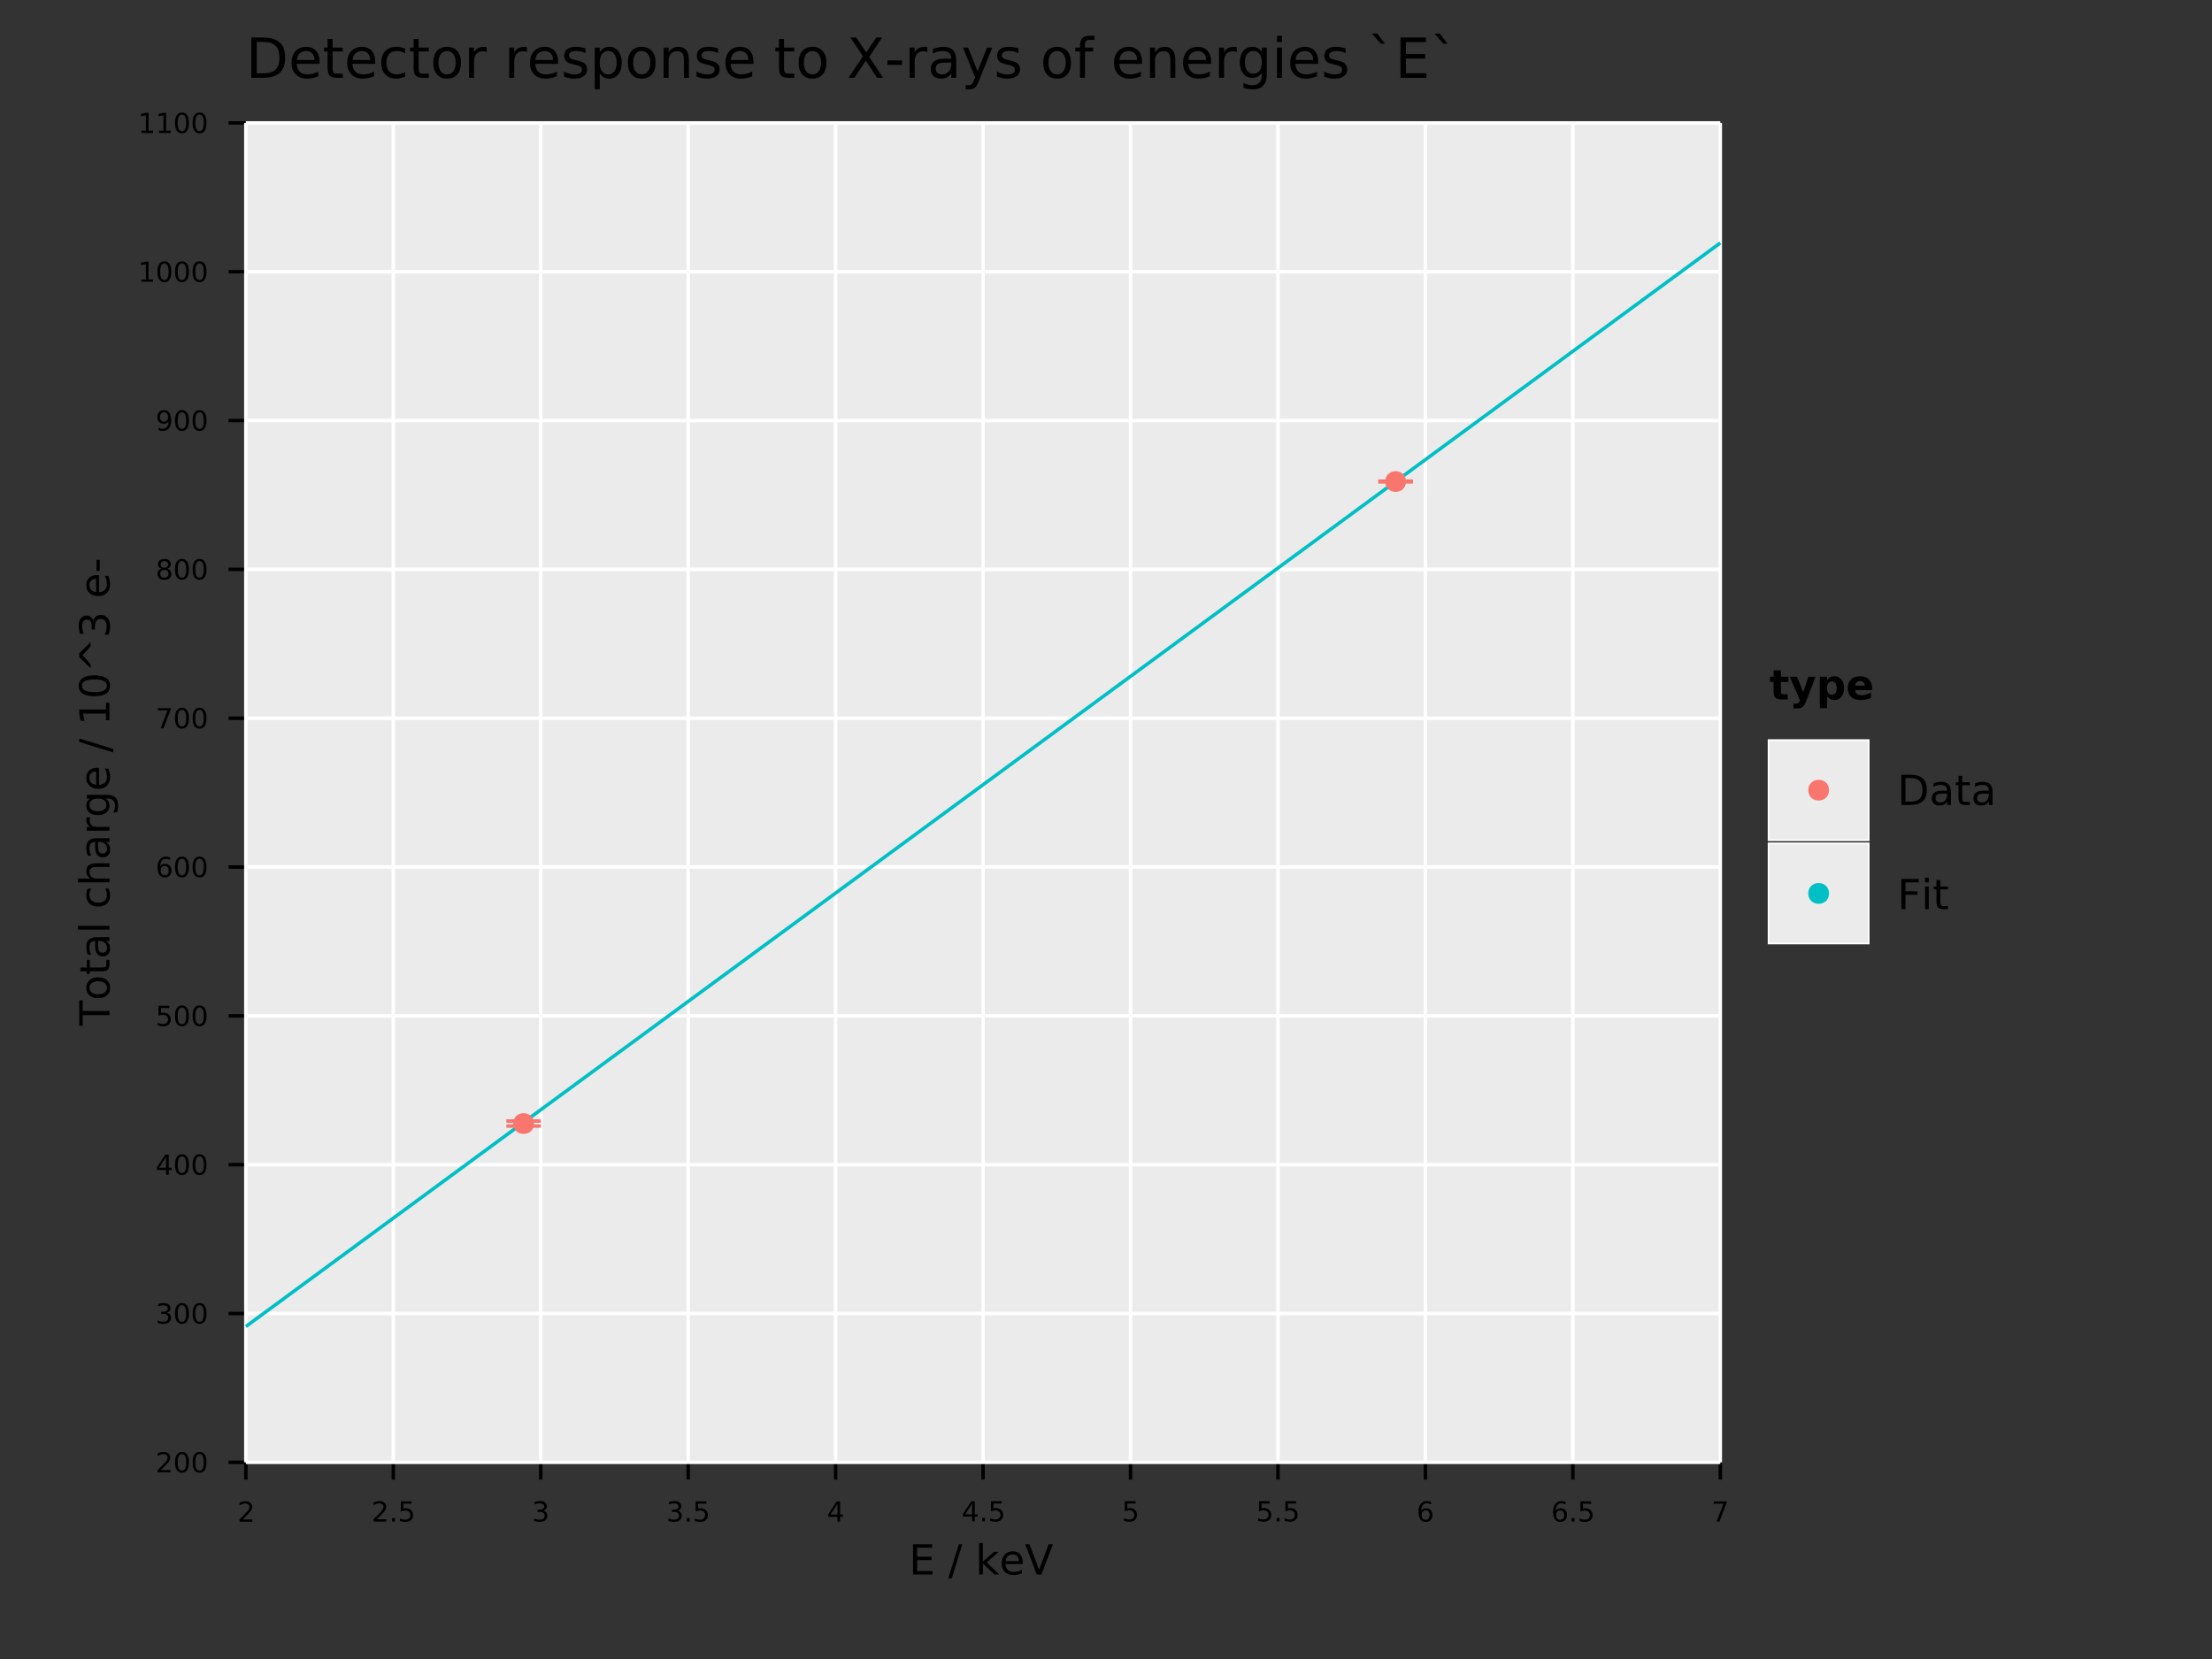
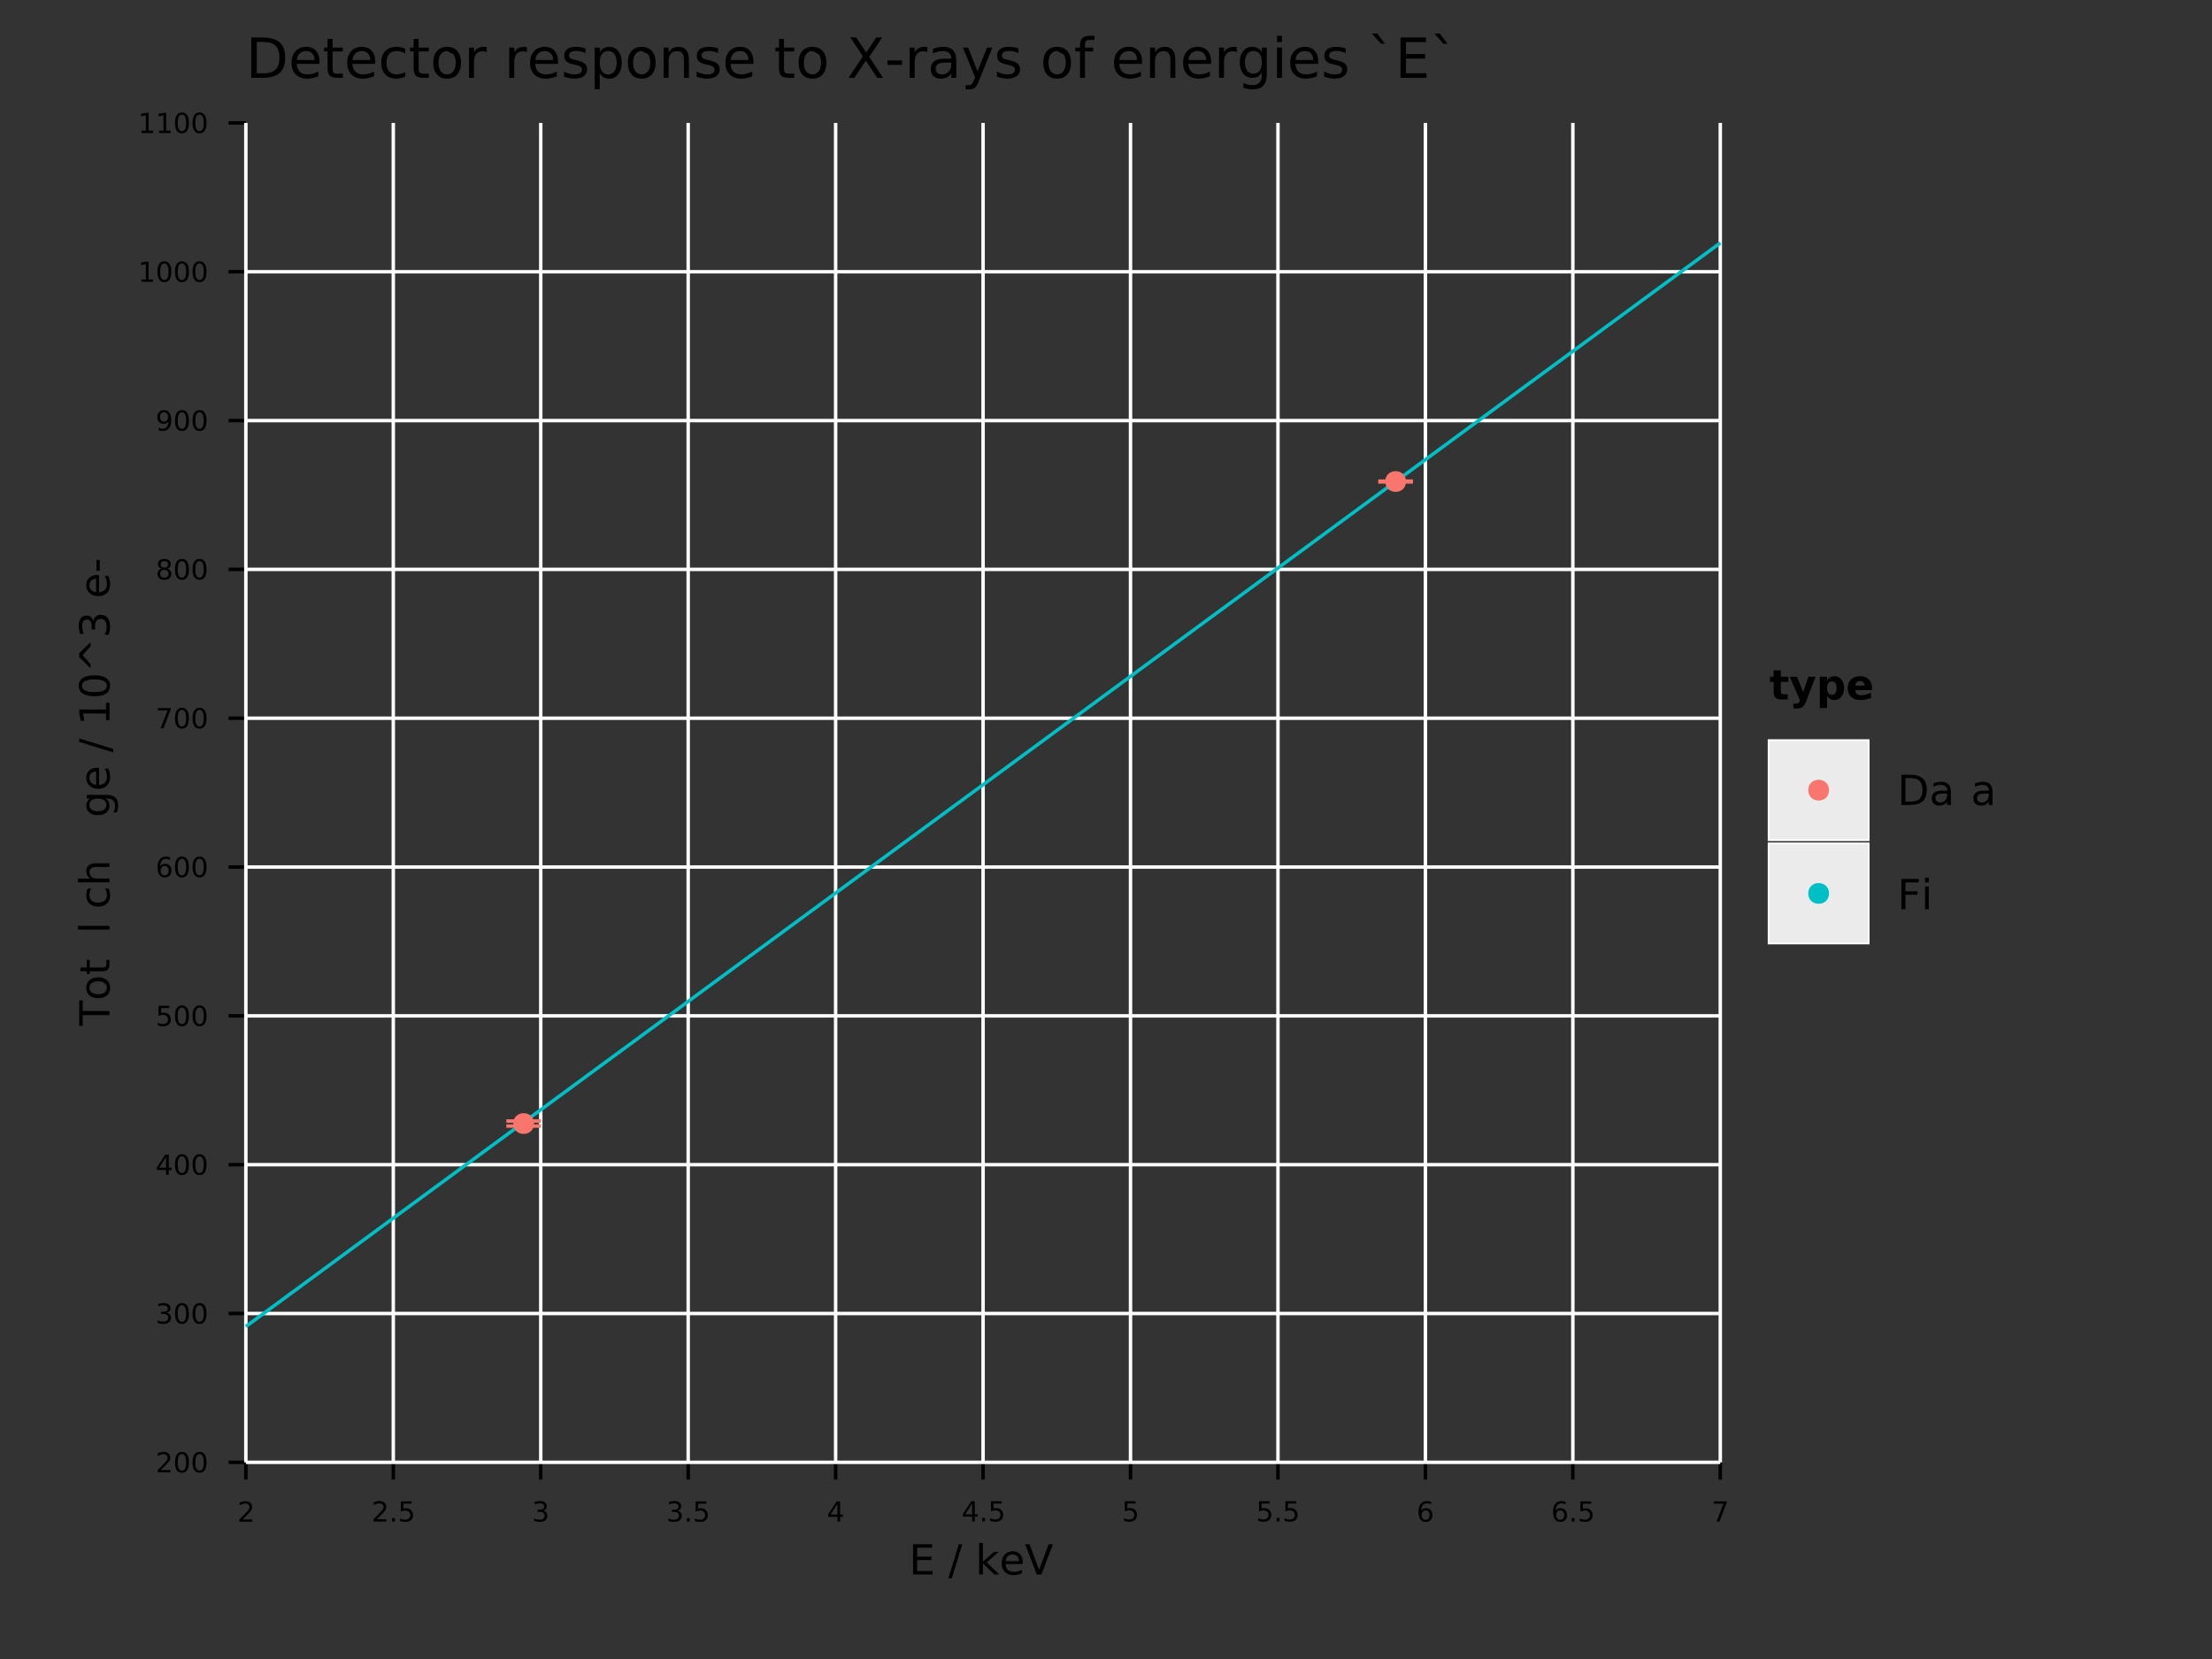
<svg xmlns="http://www.w3.org/2000/svg" xmlns:ns1="http://sodipodi.sourceforge.net/DTD/sodipodi-0.dtd" xmlns:ns2="http://www.inkscape.org/namespaces/inkscape" xmlns:xlink="http://www.w3.org/1999/xlink" width="640pt" height="480pt" viewBox="0 0 640 480" version="1.1" id="svg244" ns1:docname="energy_calib_run_241_charge.pdf">
  <rect x="0" y="0" width="640" height="480" fill="#333333" stroke="none" />
  <ns1:namedview id="namedview244" pagecolor="#ffffff" bordercolor="#666666" borderopacity="1.0" ns2:showpageshadow="2" ns2:pageopacity="0.0" ns2:pagecheckerboard="0" ns2:deskcolor="#d1d1d1" ns2:document-units="pt" />
  <defs id="defs59">
    <g id="g59">
      <g id="glyph-0-0">
        <path d="M 3.156 -10.375 L 3.156 -1.297 L 5.062 -1.297 C 6.664 -1.297 7.844 -1.66 8.594 -2.391 C 9.344 -3.117 9.719 -4.27 9.719 -5.844 C 9.719 -7.406 9.344 -8.551 8.594 -9.281 C 7.844 -10.008 6.664 -10.375 5.062 -10.375 Z M 1.578 -11.672 L 4.812 -11.672 C 7.07 -11.672 8.727 -11.195 9.781 -10.25 C 10.844 -9.312 11.375 -7.844 11.375 -5.844 C 11.375 -3.832 10.844 -2.352 9.781 -1.406 C 8.719 -0.469 7.062 0 4.812 0 L 1.578 0 Z M 1.578 -11.672 " id="path1" />
      </g>
      <g id="glyph-0-1">
        <path d="M 9 -4.734 L 9 -4.031 L 2.391 -4.031 C 2.453 -3.039 2.75 -2.285 3.281 -1.766 C 3.812 -1.254 4.555 -1 5.516 -1 C 6.066 -1 6.598 -1.066 7.109 -1.203 C 7.629 -1.336 8.145 -1.539 8.656 -1.812 L 8.656 -0.453 C 8.145 -0.234 7.617 -0.066 7.078 0.047 C 6.535 0.172 5.984 0.234 5.422 0.234 C 4.023 0.234 2.922 -0.172 2.109 -0.984 C 1.297 -1.805 0.891 -2.91 0.891 -4.297 C 0.891 -5.723 1.273 -6.859 2.047 -7.703 C 2.816 -8.547 3.859 -8.969 5.172 -8.969 C 6.348 -8.969 7.281 -8.586 7.969 -7.828 C 8.656 -7.066 9 -6.035 9 -4.734 Z M 7.562 -5.156 C 7.551 -5.945 7.328 -6.578 6.891 -7.047 C 6.461 -7.516 5.895 -7.75 5.188 -7.75 C 4.383 -7.75 3.742 -7.52 3.266 -7.062 C 2.785 -6.613 2.508 -5.977 2.438 -5.156 Z M 7.562 -5.156 " id="path2" />
      </g>
      <g id="glyph-0-2">
        <path d="M 2.938 -11.234 L 2.938 -8.75 L 5.891 -8.75 L 5.891 -7.641 L 2.938 -7.641 L 2.938 -2.891 C 2.938 -2.172 3.031 -1.707 3.219 -1.5 C 3.414 -1.301 3.816 -1.203 4.422 -1.203 L 5.891 -1.203 L 5.891 0 L 4.422 0 C 3.305 0 2.535 -0.207 2.109 -0.625 C 1.691 -1.039 1.484 -1.797 1.484 -2.891 L 1.484 -7.641 L 0.438 -7.641 L 0.438 -8.75 L 1.484 -8.75 L 1.484 -11.234 Z M 2.938 -11.234 " id="path3" />
      </g>
      <g id="glyph-0-3">
        <path d="M 7.812 -8.422 L 7.812 -7.078 C 7.406 -7.297 6.992 -7.461 6.578 -7.578 C 6.172 -7.691 5.758 -7.75 5.344 -7.75 C 4.414 -7.75 3.691 -7.453 3.172 -6.859 C 2.66 -6.266 2.406 -5.438 2.406 -4.375 C 2.406 -3.301 2.66 -2.469 3.172 -1.875 C 3.691 -1.289 4.414 -1 5.344 -1 C 5.758 -1 6.172 -1.051 6.578 -1.156 C 6.992 -1.27 7.406 -1.441 7.812 -1.672 L 7.812 -0.344 C 7.406 -0.156 6.988 -0.016 6.562 0.078 C 6.133 0.18 5.676 0.234 5.188 0.234 C 3.875 0.234 2.828 -0.18 2.047 -1.016 C 1.273 -1.848 0.891 -2.969 0.891 -4.375 C 0.891 -5.801 1.281 -6.922 2.062 -7.734 C 2.844 -8.555 3.914 -8.969 5.281 -8.969 C 5.727 -8.969 6.16 -8.922 6.578 -8.828 C 7.004 -8.734 7.414 -8.598 7.812 -8.422 Z M 7.812 -8.422 " id="path4" />
      </g>
      <g id="glyph-0-4">
-         <path d="M 4.906 -7.75 C 4.133 -7.75 3.523 -7.445 3.078 -6.844 C 2.629 -6.238 2.406 -5.414 2.406 -4.375 C 2.406 -3.32 2.625 -2.492 3.062 -1.891 C 3.508 -1.297 4.125 -1 4.906 -1 C 5.664 -1 6.27 -1.301 6.719 -1.906 C 7.164 -2.508 7.391 -3.332 7.391 -4.375 C 7.391 -5.406 7.164 -6.223 6.719 -6.828 C 6.27 -7.441 5.664 -7.75 4.906 -7.75 Z M 4.906 -8.969 C 6.156 -8.969 7.133 -8.562 7.844 -7.75 C 8.562 -6.938 8.922 -5.812 8.922 -4.375 C 8.922 -2.938 8.562 -1.805 7.844 -0.984 C 7.133 -0.172 6.156 0.234 4.906 0.234 C 3.645 0.234 2.66 -0.172 1.953 -0.984 C 1.242 -1.805 0.891 -2.938 0.891 -4.375 C 0.891 -5.812 1.242 -6.938 1.953 -7.75 C 2.66 -8.562 3.645 -8.969 4.906 -8.969 Z M 4.906 -8.969 " id="path5" />
+         <path d="M 4.906 -7.75 C 4.133 -7.75 3.523 -7.445 3.078 -6.844 C 2.629 -6.238 2.406 -5.414 2.406 -4.375 C 2.406 -3.32 2.625 -2.492 3.062 -1.891 C 3.508 -1.297 4.125 -1 4.906 -1 C 5.664 -1 6.27 -1.301 6.719 -1.906 C 7.164 -2.508 7.391 -3.332 7.391 -4.375 C 7.391 -5.406 7.164 -6.223 6.719 -6.828 Z M 4.906 -8.969 C 6.156 -8.969 7.133 -8.562 7.844 -7.75 C 8.562 -6.938 8.922 -5.812 8.922 -4.375 C 8.922 -2.938 8.562 -1.805 7.844 -0.984 C 7.133 -0.172 6.156 0.234 4.906 0.234 C 3.645 0.234 2.66 -0.172 1.953 -0.984 C 1.242 -1.805 0.891 -2.938 0.891 -4.375 C 0.891 -5.812 1.242 -6.938 1.953 -7.75 C 2.66 -8.562 3.645 -8.969 4.906 -8.969 Z M 4.906 -8.969 " id="path5" />
      </g>
      <g id="glyph-0-5">
        <path d="M 6.578 -7.406 C 6.422 -7.5 6.242 -7.566 6.047 -7.609 C 5.859 -7.66 5.648 -7.688 5.422 -7.688 C 4.609 -7.688 3.984 -7.422 3.547 -6.891 C 3.117 -6.359 2.906 -5.598 2.906 -4.609 L 2.906 0 L 1.453 0 L 1.453 -8.75 L 2.906 -8.75 L 2.906 -7.391 C 3.207 -7.922 3.598 -8.316 4.078 -8.578 C 4.566 -8.836 5.156 -8.969 5.844 -8.969 C 5.945 -8.969 6.055 -8.957 6.172 -8.938 C 6.297 -8.926 6.43 -8.91 6.578 -8.891 Z M 6.578 -7.406 " id="path6" />
      </g>
      <g id="glyph-0-6" />
      <g id="glyph-0-7">
        <path d="M 7.094 -8.5 L 7.094 -7.141 C 6.688 -7.348 6.266 -7.504 5.828 -7.609 C 5.391 -7.711 4.938 -7.766 4.469 -7.766 C 3.75 -7.766 3.211 -7.656 2.859 -7.438 C 2.504 -7.219 2.328 -6.891 2.328 -6.453 C 2.328 -6.117 2.453 -5.852 2.703 -5.656 C 2.961 -5.469 3.477 -5.289 4.25 -5.125 L 4.734 -5.016 C 5.754 -4.797 6.477 -4.484 6.906 -4.078 C 7.344 -3.68 7.562 -3.129 7.562 -2.422 C 7.562 -1.609 7.238 -0.961 6.594 -0.484 C 5.945 -0.004 5.062 0.234 3.938 0.234 C 3.469 0.234 2.977 0.188 2.469 0.094 C 1.969 0 1.438 -0.141 0.875 -0.328 L 0.875 -1.812 C 1.406 -1.531 1.926 -1.32 2.438 -1.188 C 2.957 -1.051 3.469 -0.984 3.969 -0.984 C 4.645 -0.984 5.164 -1.098 5.531 -1.328 C 5.895 -1.555 6.078 -1.883 6.078 -2.312 C 6.078 -2.695 5.945 -2.992 5.688 -3.203 C 5.426 -3.41 4.848 -3.613 3.953 -3.812 L 3.453 -3.922 C 2.566 -4.109 1.926 -4.395 1.531 -4.781 C 1.133 -5.176 0.938 -5.711 0.938 -6.391 C 0.938 -7.211 1.227 -7.848 1.812 -8.297 C 2.395 -8.742 3.223 -8.969 4.297 -8.969 C 4.828 -8.969 5.328 -8.926 5.797 -8.844 C 6.266 -8.77 6.695 -8.656 7.094 -8.5 Z M 7.094 -8.5 " id="path7" />
      </g>
      <g id="glyph-0-8">
        <path d="M 2.906 -1.312 L 2.906 3.328 L 1.453 3.328 L 1.453 -8.75 L 2.906 -8.75 L 2.906 -7.422 C 3.207 -7.941 3.586 -8.328 4.047 -8.578 C 4.504 -8.836 5.055 -8.969 5.703 -8.969 C 6.766 -8.969 7.625 -8.547 8.281 -7.703 C 8.945 -6.859 9.281 -5.75 9.281 -4.375 C 9.281 -3 8.945 -1.883 8.281 -1.031 C 7.625 -0.188 6.766 0.234 5.703 0.234 C 5.055 0.234 4.504 0.109 4.047 -0.141 C 3.586 -0.398 3.207 -0.789 2.906 -1.312 Z M 7.797 -4.375 C 7.797 -5.426 7.578 -6.254 7.141 -6.859 C 6.703 -7.461 6.102 -7.766 5.344 -7.766 C 4.582 -7.766 3.984 -7.461 3.547 -6.859 C 3.117 -6.254 2.906 -5.426 2.906 -4.375 C 2.906 -3.312 3.117 -2.477 3.547 -1.875 C 3.984 -1.281 4.582 -0.984 5.344 -0.984 C 6.102 -0.984 6.703 -1.281 7.141 -1.875 C 7.578 -2.477 7.797 -3.312 7.797 -4.375 Z M 7.797 -4.375 " id="path8" />
      </g>
      <g id="glyph-0-9">
        <path d="M 8.781 -5.281 L 8.781 0 L 7.344 0 L 7.344 -5.234 C 7.344 -6.066 7.18 -6.688 6.859 -7.094 C 6.535 -7.508 6.051 -7.719 5.406 -7.719 C 4.633 -7.719 4.023 -7.469 3.578 -6.969 C 3.129 -6.477 2.906 -5.805 2.906 -4.953 L 2.906 0 L 1.453 0 L 1.453 -8.75 L 2.906 -8.75 L 2.906 -7.391 C 3.25 -7.922 3.648 -8.316 4.109 -8.578 C 4.578 -8.836 5.117 -8.969 5.734 -8.969 C 6.734 -8.969 7.488 -8.656 8 -8.031 C 8.52 -7.406 8.781 -6.488 8.781 -5.281 Z M 8.781 -5.281 " id="path9" />
      </g>
      <g id="glyph-0-10">
        <path d="M 1.016 -11.672 L 2.703 -11.672 L 5.609 -7.328 L 8.516 -11.672 L 10.219 -11.672 L 6.469 -6.062 L 10.469 0 L 8.766 0 L 5.484 -4.969 L 2.188 0 L 0.484 0 L 4.641 -6.234 Z M 1.016 -11.672 " id="path10" />
      </g>
      <g id="glyph-0-11">
        <path d="M 0.781 -5.031 L 5 -5.031 L 5 -3.75 L 0.781 -3.75 Z M 0.781 -5.031 " id="path11" />
      </g>
      <g id="glyph-0-12">
        <path d="M 5.484 -4.406 C 4.328 -4.406 3.523 -4.27 3.078 -4 C 2.629 -3.738 2.406 -3.285 2.406 -2.641 C 2.406 -2.129 2.57 -1.723 2.906 -1.422 C 3.238 -1.129 3.695 -0.984 4.281 -0.984 C 5.07 -0.984 5.707 -1.266 6.188 -1.828 C 6.676 -2.391 6.922 -3.141 6.922 -4.078 L 6.922 -4.406 Z M 8.359 -5 L 8.359 0 L 6.922 0 L 6.922 -1.328 C 6.586 -0.797 6.176 -0.398 5.688 -0.141 C 5.195 0.109 4.598 0.234 3.891 0.234 C 2.992 0.234 2.281 -0.016 1.75 -0.516 C 1.227 -1.023 0.969 -1.703 0.969 -2.547 C 0.969 -3.535 1.297 -4.281 1.953 -4.781 C 2.609 -5.281 3.594 -5.531 4.906 -5.531 L 6.922 -5.531 L 6.922 -5.672 C 6.922 -6.328 6.703 -6.836 6.266 -7.203 C 5.828 -7.566 5.219 -7.75 4.438 -7.75 C 3.938 -7.75 3.445 -7.688 2.969 -7.562 C 2.5 -7.445 2.047 -7.27 1.609 -7.031 L 1.609 -8.359 C 2.129 -8.555 2.633 -8.707 3.125 -8.812 C 3.625 -8.914 4.109 -8.969 4.578 -8.969 C 5.848 -8.969 6.797 -8.641 7.422 -7.984 C 8.047 -7.328 8.359 -6.332 8.359 -5 Z M 8.359 -5 " id="path12" />
      </g>
      <g id="glyph-0-13">
        <path d="M 5.156 0.812 C 4.75 1.852 4.352 2.531 3.969 2.844 C 3.582 3.164 3.066 3.328 2.422 3.328 L 1.266 3.328 L 1.266 2.125 L 2.109 2.125 C 2.504 2.125 2.812 2.031 3.031 1.844 C 3.25 1.656 3.492 1.211 3.766 0.516 L 4.016 -0.141 L 0.484 -8.75 L 2 -8.75 L 4.734 -1.906 L 7.469 -8.75 L 9 -8.75 Z M 5.156 0.812 " id="path13" />
      </g>
      <g id="glyph-0-14">
        <path d="M 5.938 -12.156 L 5.938 -10.969 L 4.562 -10.969 C 4.051 -10.969 3.691 -10.863 3.484 -10.656 C 3.285 -10.445 3.188 -10.07 3.188 -9.531 L 3.188 -8.75 L 5.562 -8.75 L 5.562 -7.641 L 3.188 -7.641 L 3.188 0 L 1.75 0 L 1.75 -7.641 L 0.375 -7.641 L 0.375 -8.75 L 1.75 -8.75 L 1.75 -9.359 C 1.75 -10.336 1.973 -11.047 2.422 -11.484 C 2.879 -11.93 3.598 -12.156 4.578 -12.156 Z M 5.938 -12.156 " id="path14" />
      </g>
      <g id="glyph-0-15">
        <path d="M 7.266 -4.484 C 7.266 -5.523 7.051 -6.332 6.625 -6.906 C 6.195 -7.477 5.594 -7.766 4.812 -7.766 C 4.039 -7.766 3.441 -7.477 3.016 -6.906 C 2.586 -6.332 2.375 -5.523 2.375 -4.484 C 2.375 -3.441 2.586 -2.633 3.016 -2.062 C 3.441 -1.488 4.039 -1.203 4.812 -1.203 C 5.594 -1.203 6.195 -1.488 6.625 -2.062 C 7.051 -2.633 7.266 -3.441 7.266 -4.484 Z M 8.703 -1.094 C 8.703 0.406 8.367 1.516 7.703 2.234 C 7.047 2.961 6.035 3.328 4.672 3.328 C 4.172 3.328 3.695 3.289 3.25 3.219 C 2.801 3.145 2.363 3.031 1.938 2.875 L 1.938 1.469 C 2.363 1.695 2.781 1.863 3.188 1.969 C 3.602 2.082 4.023 2.141 4.453 2.141 C 5.391 2.141 6.094 1.895 6.562 1.406 C 7.031 0.914 7.266 0.172 7.266 -0.828 L 7.266 -1.547 C 6.973 -1.023 6.594 -0.633 6.125 -0.375 C 5.664 -0.125 5.113 0 4.469 0 C 3.395 0 2.531 -0.406 1.875 -1.219 C 1.219 -2.039 0.891 -3.129 0.891 -4.484 C 0.891 -5.836 1.219 -6.922 1.875 -7.734 C 2.531 -8.555 3.395 -8.969 4.469 -8.969 C 5.113 -8.969 5.664 -8.836 6.125 -8.578 C 6.594 -8.328 6.973 -7.941 7.266 -7.422 L 7.266 -8.75 L 8.703 -8.75 Z M 8.703 -1.094 " id="path15" />
      </g>
      <g id="glyph-0-16">
        <path d="M 1.516 -8.75 L 2.953 -8.75 L 2.953 0 L 1.516 0 Z M 1.516 -12.156 L 2.953 -12.156 L 2.953 -10.344 L 1.516 -10.344 Z M 1.516 -12.156 " id="path16" />
      </g>
      <g id="glyph-0-17">
        <path d="M 2.875 -12.797 L 5.078 -9.875 L 3.875 -9.875 L 1.328 -12.797 Z M 2.875 -12.797 " id="path17" />
      </g>
      <g id="glyph-0-18">
        <path d="M 1.578 -11.672 L 8.953 -11.672 L 8.953 -10.344 L 3.156 -10.344 L 3.156 -6.891 L 8.703 -6.891 L 8.703 -5.562 L 3.156 -5.562 L 3.156 -1.328 L 9.094 -1.328 L 9.094 0 L 1.578 0 Z M 1.578 -11.672 " id="path18" />
      </g>
      <g id="glyph-1-0">
        <path d="M 1.531 -0.672 L 4.297 -0.672 L 4.297 0 L 0.594 0 L 0.594 -0.672 C 0.883 -0.973 1.289 -1.383 1.812 -1.906 C 2.332 -2.438 2.656 -2.773 2.781 -2.922 C 3.039 -3.203 3.219 -3.441 3.312 -3.641 C 3.414 -3.836 3.469 -4.031 3.469 -4.219 C 3.469 -4.531 3.359 -4.785 3.141 -4.984 C 2.922 -5.18 2.641 -5.281 2.297 -5.281 C 2.047 -5.281 1.781 -5.234 1.5 -5.141 C 1.227 -5.055 0.938 -4.926 0.625 -4.75 L 0.625 -5.547 C 0.945 -5.68 1.242 -5.781 1.516 -5.844 C 1.797 -5.906 2.051 -5.938 2.281 -5.938 C 2.883 -5.938 3.363 -5.785 3.719 -5.484 C 4.082 -5.18 4.266 -4.781 4.266 -4.281 C 4.266 -4.039 4.219 -3.812 4.125 -3.594 C 4.031 -3.375 3.867 -3.117 3.641 -2.828 C 3.566 -2.754 3.352 -2.535 3 -2.172 C 2.656 -1.816 2.164 -1.316 1.531 -0.672 Z M 1.531 -0.672 " id="path19" />
      </g>
      <g id="glyph-1-1">
        <path d="M 0.859 -1 L 1.688 -1 L 1.688 0 L 0.859 0 Z M 0.859 -1 " id="path20" />
      </g>
      <g id="glyph-1-2">
        <path d="M 0.859 -5.828 L 3.969 -5.828 L 3.969 -5.172 L 1.594 -5.172 L 1.594 -3.734 C 1.707 -3.773 1.82 -3.805 1.938 -3.828 C 2.051 -3.848 2.164 -3.859 2.281 -3.859 C 2.926 -3.859 3.438 -3.676 3.812 -3.312 C 4.195 -2.957 4.391 -2.477 4.391 -1.875 C 4.391 -1.25 4.191 -0.758 3.797 -0.406 C 3.41 -0.062 2.863 0.109 2.156 0.109 C 1.906 0.109 1.656 0.086 1.406 0.047 C 1.156 0.004 0.895 -0.055 0.625 -0.141 L 0.625 -0.938 C 0.852 -0.801 1.094 -0.703 1.344 -0.641 C 1.594 -0.578 1.859 -0.547 2.141 -0.547 C 2.586 -0.547 2.941 -0.664 3.203 -0.906 C 3.473 -1.145 3.609 -1.469 3.609 -1.875 C 3.609 -2.281 3.473 -2.598 3.203 -2.828 C 2.941 -3.066 2.586 -3.188 2.141 -3.188 C 1.93 -3.188 1.719 -3.16 1.5 -3.109 C 1.289 -3.066 1.078 -3 0.859 -2.906 Z M 0.859 -5.828 " id="path21" />
      </g>
      <g id="glyph-1-3">
        <path d="M 3.25 -3.141 C 3.625 -3.066 3.914 -2.898 4.125 -2.641 C 4.344 -2.391 4.453 -2.078 4.453 -1.703 C 4.453 -1.117 4.254 -0.672 3.859 -0.359 C 3.461 -0.047 2.898 0.109 2.172 0.109 C 1.922 0.109 1.664 0.082 1.406 0.031 C 1.156 -0.008 0.891 -0.078 0.609 -0.172 L 0.609 -0.938 C 0.828 -0.812 1.066 -0.711 1.328 -0.641 C 1.586 -0.578 1.859 -0.547 2.141 -0.547 C 2.641 -0.547 3.02 -0.645 3.281 -0.844 C 3.539 -1.039 3.672 -1.328 3.672 -1.703 C 3.672 -2.047 3.547 -2.312 3.297 -2.5 C 3.055 -2.695 2.723 -2.797 2.297 -2.797 L 1.625 -2.797 L 1.625 -3.438 L 2.328 -3.438 C 2.711 -3.438 3.008 -3.516 3.219 -3.672 C 3.426 -3.828 3.531 -4.051 3.531 -4.344 C 3.531 -4.645 3.422 -4.875 3.203 -5.031 C 2.992 -5.195 2.691 -5.281 2.297 -5.281 C 2.078 -5.281 1.844 -5.254 1.594 -5.203 C 1.352 -5.16 1.082 -5.086 0.781 -4.984 L 0.781 -5.688 C 1.082 -5.77 1.363 -5.832 1.625 -5.875 C 1.883 -5.914 2.133 -5.938 2.375 -5.938 C 2.969 -5.938 3.438 -5.801 3.781 -5.531 C 4.133 -5.258 4.312 -4.891 4.312 -4.422 C 4.312 -4.098 4.219 -3.828 4.031 -3.609 C 3.852 -3.391 3.594 -3.234 3.25 -3.141 Z M 3.25 -3.141 " id="path22" />
      </g>
      <g id="glyph-1-4">
        <path d="M 3.031 -5.141 L 1.031 -2.031 L 3.031 -2.031 Z M 2.812 -5.828 L 3.812 -5.828 L 3.812 -2.031 L 4.641 -2.031 L 4.641 -1.375 L 3.812 -1.375 L 3.812 0 L 3.031 0 L 3.031 -1.375 L 0.391 -1.375 L 0.391 -2.141 Z M 2.812 -5.828 " id="path23" />
      </g>
      <g id="glyph-1-5">
        <path d="M 2.641 -3.234 C 2.285 -3.234 2.004 -3.109 1.797 -2.859 C 1.586 -2.617 1.484 -2.289 1.484 -1.875 C 1.484 -1.457 1.586 -1.125 1.797 -0.875 C 2.004 -0.633 2.285 -0.516 2.641 -0.516 C 2.992 -0.516 3.273 -0.633 3.484 -0.875 C 3.691 -1.125 3.797 -1.457 3.797 -1.875 C 3.797 -2.289 3.691 -2.617 3.484 -2.859 C 3.273 -3.109 2.992 -3.234 2.641 -3.234 Z M 4.203 -5.703 L 4.203 -4.984 C 4.004 -5.078 3.805 -5.148 3.609 -5.203 C 3.41 -5.254 3.211 -5.281 3.016 -5.281 C 2.492 -5.281 2.094 -5.102 1.812 -4.75 C 1.539 -4.395 1.383 -3.863 1.344 -3.156 C 1.5 -3.383 1.691 -3.555 1.922 -3.672 C 2.148 -3.797 2.406 -3.859 2.688 -3.859 C 3.27 -3.859 3.734 -3.68 4.078 -3.328 C 4.422 -2.973 4.594 -2.488 4.594 -1.875 C 4.594 -1.27 4.414 -0.785 4.062 -0.422 C 3.707 -0.066 3.234 0.109 2.641 0.109 C 1.961 0.109 1.445 -0.145 1.094 -0.656 C 0.738 -1.176 0.562 -1.926 0.562 -2.906 C 0.562 -3.832 0.781 -4.566 1.219 -5.109 C 1.656 -5.66 2.242 -5.938 2.984 -5.938 C 3.18 -5.938 3.379 -5.914 3.578 -5.875 C 3.773 -5.844 3.984 -5.785 4.203 -5.703 Z M 4.203 -5.703 " id="path24" />
      </g>
      <g id="glyph-1-6">
        <path d="M 0.656 -5.828 L 4.406 -5.828 L 4.406 -5.5 L 2.297 0 L 1.469 0 L 3.453 -5.172 L 0.656 -5.172 Z M 0.656 -5.828 " id="path25" />
      </g>
      <g id="glyph-1-7">
        <path d="M 2.547 -5.312 C 2.141 -5.312 1.832 -5.109 1.625 -4.703 C 1.426 -4.305 1.328 -3.707 1.328 -2.906 C 1.328 -2.113 1.426 -1.516 1.625 -1.109 C 1.832 -0.711 2.141 -0.516 2.547 -0.516 C 2.953 -0.516 3.254 -0.711 3.453 -1.109 C 3.66 -1.516 3.766 -2.113 3.766 -2.906 C 3.766 -3.707 3.66 -4.305 3.453 -4.703 C 3.254 -5.109 2.953 -5.312 2.547 -5.312 Z M 2.547 -5.938 C 3.203 -5.938 3.703 -5.676 4.047 -5.156 C 4.391 -4.645 4.562 -3.895 4.562 -2.906 C 4.562 -1.926 4.391 -1.176 4.047 -0.656 C 3.703 -0.145 3.203 0.109 2.547 0.109 C 1.891 0.109 1.391 -0.145 1.047 -0.656 C 0.703 -1.176 0.531 -1.926 0.531 -2.906 C 0.531 -3.895 0.703 -4.645 1.047 -5.156 C 1.391 -5.676 1.891 -5.938 2.547 -5.938 Z M 2.547 -5.938 " id="path26" />
      </g>
      <g id="glyph-1-8">
        <path d="M 2.547 -2.766 C 2.172 -2.766 1.875 -2.664 1.656 -2.469 C 1.445 -2.27 1.344 -1.992 1.344 -1.641 C 1.344 -1.285 1.445 -1.008 1.656 -0.812 C 1.875 -0.613 2.172 -0.516 2.547 -0.516 C 2.922 -0.516 3.211 -0.613 3.422 -0.812 C 3.641 -1.02 3.75 -1.297 3.75 -1.641 C 3.75 -1.992 3.641 -2.27 3.422 -2.469 C 3.211 -2.664 2.922 -2.766 2.547 -2.766 Z M 1.75 -3.109 C 1.414 -3.191 1.156 -3.348 0.969 -3.578 C 0.781 -3.805 0.688 -4.086 0.688 -4.422 C 0.688 -4.891 0.848 -5.258 1.172 -5.531 C 1.504 -5.801 1.961 -5.938 2.547 -5.938 C 3.129 -5.938 3.582 -5.801 3.906 -5.531 C 4.238 -5.258 4.406 -4.891 4.406 -4.422 C 4.406 -4.086 4.312 -3.805 4.125 -3.578 C 3.938 -3.348 3.676 -3.191 3.344 -3.109 C 3.719 -3.016 4.008 -2.836 4.219 -2.578 C 4.438 -2.328 4.547 -2.016 4.547 -1.641 C 4.547 -1.078 4.375 -0.645 4.031 -0.344 C 3.688 -0.039 3.191 0.109 2.547 0.109 C 1.898 0.109 1.406 -0.039 1.062 -0.344 C 0.719 -0.645 0.547 -1.078 0.547 -1.641 C 0.547 -2.016 0.648 -2.328 0.859 -2.578 C 1.078 -2.836 1.375 -3.016 1.75 -3.109 Z M 1.469 -4.359 C 1.469 -4.055 1.562 -3.816 1.75 -3.641 C 1.938 -3.473 2.203 -3.391 2.547 -3.391 C 2.879 -3.391 3.141 -3.473 3.328 -3.641 C 3.523 -3.816 3.625 -4.055 3.625 -4.359 C 3.625 -4.66 3.523 -4.895 3.328 -5.062 C 3.141 -5.227 2.879 -5.312 2.547 -5.312 C 2.203 -5.312 1.938 -5.227 1.75 -5.062 C 1.562 -4.895 1.469 -4.66 1.469 -4.359 Z M 1.469 -4.359 " id="path27" />
      </g>
      <g id="glyph-1-9">
        <path d="M 0.875 -0.125 L 0.875 -0.844 C 1.07 -0.75 1.27 -0.676 1.469 -0.625 C 1.676 -0.57 1.879 -0.547 2.078 -0.547 C 2.598 -0.547 2.992 -0.723 3.266 -1.078 C 3.547 -1.43 3.707 -1.961 3.75 -2.672 C 3.594 -2.453 3.398 -2.281 3.172 -2.156 C 2.941 -2.039 2.688 -1.984 2.406 -1.984 C 1.82 -1.984 1.359 -2.156 1.016 -2.5 C 0.672 -2.852 0.5 -3.336 0.5 -3.953 C 0.5 -4.555 0.676 -5.035 1.031 -5.391 C 1.383 -5.754 1.859 -5.938 2.453 -5.938 C 3.129 -5.938 3.645 -5.676 4 -5.156 C 4.352 -4.645 4.531 -3.895 4.531 -2.906 C 4.531 -1.988 4.312 -1.254 3.875 -0.703 C 3.438 -0.16 2.848 0.109 2.109 0.109 C 1.91 0.109 1.707 0.086 1.5 0.047 C 1.301 0.016 1.094 -0.039 0.875 -0.125 Z M 2.453 -2.594 C 2.805 -2.594 3.086 -2.711 3.297 -2.953 C 3.504 -3.203 3.609 -3.535 3.609 -3.953 C 3.609 -4.367 3.504 -4.695 3.297 -4.938 C 3.086 -5.188 2.805 -5.312 2.453 -5.312 C 2.098 -5.312 1.816 -5.188 1.609 -4.938 C 1.398 -4.695 1.297 -4.367 1.297 -3.953 C 1.297 -3.535 1.398 -3.203 1.609 -2.953 C 1.816 -2.711 2.098 -2.594 2.453 -2.594 Z M 2.453 -2.594 " id="path28" />
      </g>
      <g id="glyph-1-10">
        <path d="M 1 -0.672 L 2.281 -0.672 L 2.281 -5.109 L 0.875 -4.828 L 0.875 -5.547 L 2.281 -5.828 L 3.062 -5.828 L 3.062 -0.672 L 4.359 -0.672 L 4.359 0 L 1 0 Z M 1 -0.672 " id="path29" />
      </g>
      <g id="glyph-2-0">
        <path d="M 1.172 -8.75 L 6.703 -8.75 L 6.703 -7.75 L 2.359 -7.75 L 2.359 -5.156 L 6.531 -5.156 L 6.531 -4.172 L 2.359 -4.172 L 2.359 -1 L 6.812 -1 L 6.812 0 L 1.172 0 Z M 1.172 -8.75 " id="path30" />
      </g>
      <g id="glyph-2-1" />
      <g id="glyph-2-2">
        <path d="M 3.047 -8.75 L 4.047 -8.75 L 1 1.109 L 0 1.109 Z M 3.047 -8.75 " id="path31" />
      </g>
      <g id="glyph-2-3">
        <path d="M 1.094 -9.125 L 2.172 -9.125 L 2.172 -3.734 L 5.391 -6.562 L 6.766 -6.562 L 3.281 -3.5 L 6.922 0 L 5.516 0 L 2.172 -3.203 L 2.172 0 L 1.094 0 Z M 1.094 -9.125 " id="path32" />
      </g>
      <g id="glyph-2-4">
        <path d="M 6.75 -3.547 L 6.75 -3.031 L 1.781 -3.031 C 1.832 -2.281 2.055 -1.711 2.453 -1.328 C 2.859 -0.941 3.414 -0.75 4.125 -0.75 C 4.539 -0.75 4.941 -0.797 5.328 -0.891 C 5.723 -0.992 6.113 -1.148 6.5 -1.359 L 6.5 -0.328 C 6.102 -0.172 5.703 -0.051 5.297 0.031 C 4.891 0.125 4.477 0.172 4.062 0.172 C 3.02 0.172 2.191 -0.129 1.578 -0.734 C 0.961 -1.348 0.656 -2.176 0.656 -3.219 C 0.656 -4.289 0.945 -5.141 1.531 -5.766 C 2.113 -6.398 2.895 -6.719 3.875 -6.719 C 4.758 -6.719 5.457 -6.43 5.969 -5.859 C 6.488 -5.297 6.75 -4.523 6.75 -3.547 Z M 5.672 -3.875 C 5.66 -4.457 5.492 -4.926 5.172 -5.281 C 4.848 -5.633 4.422 -5.812 3.891 -5.812 C 3.285 -5.812 2.801 -5.641 2.438 -5.297 C 2.082 -4.953 1.879 -4.473 1.828 -3.859 Z M 5.672 -3.875 " id="path33" />
      </g>
      <g id="glyph-2-5">
        <path d="M 3.438 0 L 0.094 -8.75 L 1.328 -8.75 L 4.109 -1.391 L 6.875 -8.75 L 8.109 -8.75 L 4.781 0 Z M 3.438 0 " id="path34" />
      </g>
      <g id="glyph-2-6">
        <path d="M 2.359 -7.781 L 2.359 -0.969 L 3.797 -0.969 C 5.004 -0.969 5.883 -1.238 6.438 -1.781 C 7 -2.332 7.281 -3.203 7.281 -4.391 C 7.281 -5.555 7 -6.41 6.438 -6.953 C 5.883 -7.504 5.004 -7.781 3.797 -7.781 Z M 1.172 -8.75 L 3.609 -8.75 C 5.305 -8.75 6.551 -8.395 7.344 -7.688 C 8.133 -6.988 8.531 -5.891 8.531 -4.391 C 8.531 -2.879 8.129 -1.77 7.328 -1.062 C 6.535 -0.352 5.297 0 3.609 0 L 1.172 0 Z M 1.172 -8.75 " id="path35" />
      </g>
      <g id="glyph-2-7">
        <path d="M 4.109 -3.297 C 3.242 -3.297 2.641 -3.195 2.297 -3 C 1.961 -2.801 1.797 -2.461 1.797 -1.984 C 1.797 -1.598 1.922 -1.289 2.172 -1.062 C 2.43 -0.844 2.773 -0.734 3.203 -0.734 C 3.805 -0.734 4.285 -0.941 4.641 -1.359 C 5.004 -1.785 5.188 -2.352 5.188 -3.062 L 5.188 -3.297 Z M 6.266 -3.75 L 6.266 0 L 5.188 0 L 5.188 -1 C 4.938 -0.602 4.629 -0.305 4.266 -0.109 C 3.898 0.078 3.453 0.172 2.922 0.172 C 2.242 0.172 1.707 -0.016 1.312 -0.391 C 0.914 -0.773 0.719 -1.281 0.719 -1.906 C 0.719 -2.645 0.961 -3.203 1.453 -3.578 C 1.953 -3.953 2.691 -4.141 3.672 -4.141 L 5.188 -4.141 L 5.188 -4.25 C 5.188 -4.75 5.02 -5.133 4.688 -5.406 C 4.363 -5.676 3.91 -5.812 3.328 -5.812 C 2.953 -5.812 2.582 -5.766 2.219 -5.672 C 1.863 -5.578 1.523 -5.441 1.203 -5.266 L 1.203 -6.266 C 1.598 -6.422 1.977 -6.535 2.344 -6.609 C 2.719 -6.68 3.082 -6.719 3.438 -6.719 C 4.383 -6.719 5.094 -6.473 5.562 -5.984 C 6.031 -5.492 6.266 -4.75 6.266 -3.75 Z M 6.266 -3.75 " id="path36" />
      </g>
      <g id="glyph-2-8">
-         <path d="M 2.203 -8.422 L 2.203 -6.562 L 4.422 -6.562 L 4.422 -5.719 L 2.203 -5.719 L 2.203 -2.156 C 2.203 -1.625 2.273 -1.281 2.422 -1.125 C 2.566 -0.977 2.863 -0.906 3.312 -0.906 L 4.422 -0.906 L 4.422 0 L 3.312 0 C 2.477 0 1.898 -0.156 1.578 -0.469 C 1.266 -0.781 1.109 -1.344 1.109 -2.156 L 1.109 -5.719 L 0.328 -5.719 L 0.328 -6.562 L 1.109 -6.562 L 1.109 -8.422 Z M 2.203 -8.422 " id="path37" />
-       </g>
+         </g>
      <g id="glyph-2-9">
        <path d="M 1.172 -8.75 L 6.203 -8.75 L 6.203 -7.75 L 2.359 -7.75 L 2.359 -5.172 L 5.828 -5.172 L 5.828 -4.172 L 2.359 -4.172 L 2.359 0 L 1.172 0 Z M 1.172 -8.75 " id="path38" />
      </g>
      <g id="glyph-2-10">
        <path d="M 1.125 -6.562 L 2.203 -6.562 L 2.203 0 L 1.125 0 Z M 1.125 -9.125 L 2.203 -9.125 L 2.203 -7.75 L 1.125 -7.75 Z M 1.125 -9.125 " id="path39" />
      </g>
      <g id="glyph-3-0">
        <path d="M -8.75 0.031 L -8.75 -7.359 L -7.75 -7.359 L -7.75 -4.266 L 0 -4.266 L 0 -3.078 L -7.75 -3.078 L -7.75 0.031 Z M -8.75 0.031 " id="path40" />
      </g>
      <g id="glyph-3-1">
        <path d="M -5.812 -3.672 C -5.812 -3.098 -5.582 -2.641 -5.125 -2.297 C -4.676 -1.961 -4.062 -1.797 -3.281 -1.797 C -2.488 -1.797 -1.867 -1.961 -1.422 -2.297 C -0.973 -2.629 -0.75 -3.086 -0.75 -3.672 C -0.75 -4.242 -0.973 -4.695 -1.422 -5.031 C -1.879 -5.375 -2.5 -5.547 -3.281 -5.547 C -4.051 -5.547 -4.664 -5.375 -5.125 -5.031 C -5.582 -4.695 -5.812 -4.242 -5.812 -3.672 Z M -6.719 -3.672 C -6.719 -4.609 -6.41 -5.344 -5.797 -5.875 C -5.191 -6.414 -4.352 -6.688 -3.281 -6.688 C -2.207 -6.688 -1.363 -6.414 -0.75 -5.875 C -0.133 -5.344 0.172 -4.609 0.172 -3.672 C 0.172 -2.734 -0.133 -1.992 -0.75 -1.453 C -1.363 -0.922 -2.207 -0.656 -3.281 -0.656 C -4.352 -0.656 -5.191 -0.922 -5.797 -1.453 C -6.41 -1.992 -6.719 -2.734 -6.719 -3.672 Z M -6.719 -3.672 " id="path41" />
      </g>
      <g id="glyph-3-2">
        <path d="M -8.422 -2.203 L -6.562 -2.203 L -6.562 -4.422 L -5.719 -4.422 L -5.719 -2.203 L -2.156 -2.203 C -1.625 -2.203 -1.281 -2.273 -1.125 -2.422 C -0.977 -2.566 -0.906 -2.863 -0.906 -3.312 L -0.906 -4.422 L 0 -4.422 L 0 -3.312 C 0 -2.477 -0.156 -1.898 -0.469 -1.578 C -0.781 -1.266 -1.344 -1.109 -2.156 -1.109 L -5.719 -1.109 L -5.719 -0.328 L -6.562 -0.328 L -6.562 -1.109 L -8.422 -1.109 Z M -8.422 -2.203 " id="path42" />
      </g>
      <g id="glyph-3-3">
-         <path d="M -3.297 -4.109 C -3.297 -3.242 -3.195 -2.641 -3 -2.297 C -2.801 -1.961 -2.461 -1.797 -1.984 -1.797 C -1.598 -1.797 -1.289 -1.922 -1.062 -2.172 C -0.844 -2.43 -0.734 -2.773 -0.734 -3.203 C -0.734 -3.805 -0.941 -4.285 -1.359 -4.641 C -1.785 -5.004 -2.352 -5.188 -3.062 -5.188 L -3.297 -5.188 Z M -3.75 -6.266 L 0 -6.266 L 0 -5.188 L -1 -5.188 C -0.602 -4.938 -0.305 -4.629 -0.109 -4.266 C 0.078 -3.898 0.172 -3.453 0.172 -2.922 C 0.172 -2.242 -0.016 -1.707 -0.391 -1.312 C -0.773 -0.914 -1.281 -0.719 -1.906 -0.719 C -2.645 -0.719 -3.203 -0.961 -3.578 -1.453 C -3.953 -1.953 -4.141 -2.691 -4.141 -3.672 L -4.141 -5.188 L -4.25 -5.188 C -4.75 -5.188 -5.133 -5.02 -5.406 -4.688 C -5.676 -4.363 -5.812 -3.91 -5.812 -3.328 C -5.812 -2.953 -5.766 -2.582 -5.672 -2.219 C -5.578 -1.863 -5.441 -1.523 -5.266 -1.203 L -6.266 -1.203 C -6.422 -1.598 -6.535 -1.977 -6.609 -2.344 C -6.68 -2.719 -6.719 -3.082 -6.719 -3.438 C -6.719 -4.383 -6.473 -5.094 -5.984 -5.562 C -5.492 -6.031 -4.75 -6.266 -3.75 -6.266 Z M -3.75 -6.266 " id="path43" />
-       </g>
+         </g>
      <g id="glyph-3-4">
        <path d="M -9.125 -1.125 L -9.125 -2.203 L 0 -2.203 L 0 -1.125 Z M -9.125 -1.125 " id="path44" />
      </g>
      <g id="glyph-3-5" />
      <g id="glyph-3-6">
        <path d="M -6.312 -5.859 L -5.297 -5.859 C -5.473 -5.547 -5.602 -5.238 -5.688 -4.938 C -5.77 -4.633 -5.812 -4.328 -5.812 -4.016 C -5.812 -3.305 -5.586 -2.758 -5.141 -2.375 C -4.703 -1.988 -4.082 -1.797 -3.281 -1.797 C -2.477 -1.797 -1.852 -1.988 -1.406 -2.375 C -0.969 -2.758 -0.75 -3.305 -0.75 -4.016 C -0.75 -4.328 -0.789 -4.633 -0.875 -4.938 C -0.957 -5.238 -1.082 -5.547 -1.25 -5.859 L -0.25 -5.859 C -0.113 -5.555 -0.008 -5.242 0.062 -4.922 C 0.133 -4.598 0.172 -4.254 0.172 -3.891 C 0.172 -2.898 -0.133 -2.113 -0.75 -1.531 C -1.375 -0.945 -2.219 -0.656 -3.281 -0.656 C -4.344 -0.656 -5.18 -0.945 -5.797 -1.531 C -6.41 -2.125 -6.719 -2.938 -6.719 -3.969 C -6.719 -4.289 -6.68 -4.609 -6.609 -4.922 C -6.547 -5.242 -6.445 -5.555 -6.312 -5.859 Z M -6.312 -5.859 " id="path45" />
      </g>
      <g id="glyph-3-7">
        <path d="M -3.969 -6.594 L 0 -6.594 L 0 -5.516 L -3.922 -5.516 C -4.547 -5.516 -5.008 -5.391 -5.312 -5.141 C -5.625 -4.898 -5.781 -4.539 -5.781 -4.062 C -5.781 -3.477 -5.594 -3.016 -5.219 -2.672 C -4.852 -2.336 -4.348 -2.172 -3.703 -2.172 L 0 -2.172 L 0 -1.094 L -9.125 -1.094 L -9.125 -2.172 L -5.547 -2.172 C -5.941 -2.43 -6.234 -2.734 -6.422 -3.078 C -6.617 -3.43 -6.719 -3.836 -6.719 -4.297 C -6.719 -5.047 -6.484 -5.613 -6.016 -6 C -5.555 -6.395 -4.875 -6.594 -3.969 -6.594 Z M -3.969 -6.594 " id="path46" />
      </g>
      <g id="glyph-3-8">
-         <path d="M -5.562 -4.938 C -5.625 -4.812 -5.672 -4.676 -5.703 -4.531 C -5.742 -4.395 -5.766 -4.238 -5.766 -4.062 C -5.766 -3.457 -5.566 -2.988 -5.172 -2.656 C -4.773 -2.332 -4.203 -2.172 -3.453 -2.172 L 0 -2.172 L 0 -1.094 L -6.562 -1.094 L -6.562 -2.172 L -5.547 -2.172 C -5.941 -2.398 -6.234 -2.695 -6.422 -3.062 C -6.617 -3.426 -6.719 -3.867 -6.719 -4.391 C -6.719 -4.461 -6.711 -4.539 -6.703 -4.625 C -6.691 -4.719 -6.676 -4.816 -6.656 -4.922 Z M -5.562 -4.938 " id="path47" />
-       </g>
+         </g>
      <g id="glyph-3-9">
        <path d="M -3.359 -5.453 C -4.141 -5.453 -4.742 -5.289 -5.172 -4.969 C -5.598 -4.645 -5.812 -4.191 -5.812 -3.609 C -5.812 -3.035 -5.598 -2.586 -5.172 -2.266 C -4.742 -1.941 -4.141 -1.781 -3.359 -1.781 C -2.578 -1.781 -1.973 -1.941 -1.547 -2.266 C -1.117 -2.586 -0.906 -3.035 -0.906 -3.609 C -0.906 -4.191 -1.117 -4.645 -1.547 -4.969 C -1.973 -5.289 -2.578 -5.453 -3.359 -5.453 Z M -0.812 -6.531 C 0.301 -6.531 1.129 -6.281 1.672 -5.781 C 2.223 -5.289 2.5 -4.531 2.5 -3.5 C 2.5 -3.125 2.469 -2.766 2.406 -2.422 C 2.352 -2.086 2.27 -1.766 2.156 -1.453 L 1.109 -1.453 C 1.273 -1.766 1.398 -2.078 1.484 -2.391 C 1.566 -2.703 1.609 -3.016 1.609 -3.328 C 1.609 -4.035 1.422 -4.566 1.047 -4.922 C 0.68 -5.273 0.125 -5.453 -0.625 -5.453 L -1.156 -5.453 C -0.77 -5.223 -0.477 -4.938 -0.281 -4.594 C -0.094 -4.25 0 -3.832 0 -3.344 C 0 -2.539 -0.305 -1.891 -0.922 -1.391 C -1.535 -0.898 -2.348 -0.656 -3.359 -0.656 C -4.367 -0.656 -5.18 -0.898 -5.797 -1.391 C -6.41 -1.891 -6.719 -2.539 -6.719 -3.344 C -6.719 -3.832 -6.617 -4.25 -6.422 -4.594 C -6.234 -4.938 -5.945 -5.223 -5.562 -5.453 L -6.562 -5.453 L -6.562 -6.531 Z M -0.812 -6.531 " id="path48" />
      </g>
      <g id="glyph-3-10">
        <path d="M -3.547 -6.75 L -3.031 -6.75 L -3.031 -1.781 C -2.281 -1.832 -1.711 -2.055 -1.328 -2.453 C -0.941 -2.859 -0.75 -3.414 -0.75 -4.125 C -0.75 -4.539 -0.797 -4.941 -0.891 -5.328 C -0.992 -5.723 -1.148 -6.113 -1.359 -6.5 L -0.328 -6.5 C -0.172 -6.102 -0.051 -5.703 0.031 -5.297 C 0.125 -4.891 0.172 -4.477 0.172 -4.062 C 0.172 -3.02 -0.129 -2.191 -0.734 -1.578 C -1.348 -0.961 -2.176 -0.656 -3.219 -0.656 C -4.289 -0.656 -5.141 -0.945 -5.766 -1.531 C -6.398 -2.113 -6.719 -2.895 -6.719 -3.875 C -6.719 -4.758 -6.43 -5.457 -5.859 -5.969 C -5.297 -6.488 -4.523 -6.75 -3.547 -6.75 Z M -3.875 -5.672 C -4.457 -5.66 -4.926 -5.492 -5.281 -5.172 C -5.633 -4.848 -5.812 -4.422 -5.812 -3.891 C -5.812 -3.285 -5.641 -2.801 -5.297 -2.438 C -4.953 -2.082 -4.473 -1.879 -3.859 -1.828 Z M -3.875 -5.672 " id="path49" />
      </g>
      <g id="glyph-3-11">
        <path d="M -8.75 -3.047 L -8.75 -4.047 L 1.109 -1 L 1.109 0 Z M -8.75 -3.047 " id="path50" />
      </g>
      <g id="glyph-3-12">
        <path d="M -1 -1.484 L -1 -3.422 L -7.672 -3.422 L -7.25 -1.312 L -8.328 -1.312 L -8.75 -3.406 L -8.75 -4.594 L -1 -4.594 L -1 -6.531 L 0 -6.531 L 0 -1.484 Z M -1 -1.484 " id="path51" />
      </g>
      <g id="glyph-3-13">
        <path d="M -7.969 -3.812 C -7.969 -3.207 -7.664 -2.75 -7.062 -2.438 C -6.469 -2.133 -5.566 -1.984 -4.359 -1.984 C -3.16 -1.984 -2.258 -2.133 -1.656 -2.438 C -1.062 -2.75 -0.766 -3.207 -0.766 -3.812 C -0.766 -4.426 -1.062 -4.883 -1.656 -5.188 C -2.258 -5.5 -3.16 -5.656 -4.359 -5.656 C -5.566 -5.656 -6.469 -5.5 -7.062 -5.188 C -7.664 -4.883 -7.969 -4.426 -7.969 -3.812 Z M -8.906 -3.812 C -8.906 -4.789 -8.516 -5.539 -7.734 -6.062 C -6.961 -6.582 -5.836 -6.844 -4.359 -6.844 C -2.891 -6.844 -1.766 -6.582 -0.984 -6.062 C -0.211 -5.539 0.172 -4.789 0.172 -3.812 C 0.172 -2.832 -0.211 -2.082 -0.984 -1.562 C -1.766 -1.051 -2.891 -0.797 -4.359 -0.797 C -5.836 -0.797 -6.961 -1.051 -7.734 -1.562 C -8.516 -2.082 -8.906 -2.832 -8.906 -3.812 Z M -8.906 -3.812 " id="path52" />
      </g>
      <g id="glyph-3-14">
        <path d="M -8.75 -5.609 L -5.484 -8.781 L -5.484 -7.609 L -7.797 -5.031 L -5.484 -2.453 L -5.484 -1.266 L -8.75 -4.453 Z M -8.75 -5.609 " id="path53" />
      </g>
      <g id="glyph-3-15">
        <path d="M -4.719 -4.875 C -4.594 -5.438 -4.336 -5.875 -3.953 -6.188 C -3.578 -6.508 -3.109 -6.672 -2.547 -6.672 C -1.68 -6.672 -1.008 -6.375 -0.531 -5.781 C -0.062 -5.188 0.172 -4.344 0.172 -3.25 C 0.172 -2.883 0.133 -2.504 0.062 -2.109 C -0.008 -1.723 -0.117 -1.328 -0.266 -0.922 L -1.406 -0.922 C -1.219 -1.242 -1.07 -1.598 -0.969 -1.984 C -0.875 -2.379 -0.828 -2.789 -0.828 -3.219 C -0.828 -3.957 -0.973 -4.52 -1.266 -4.906 C -1.555 -5.301 -1.984 -5.5 -2.547 -5.5 C -3.055 -5.5 -3.457 -5.316 -3.75 -4.953 C -4.039 -4.586 -4.188 -4.086 -4.188 -3.453 L -4.188 -2.422 L -5.156 -2.422 L -5.156 -3.5 C -5.156 -4.07 -5.27 -4.516 -5.5 -4.828 C -5.738 -5.141 -6.078 -5.297 -6.516 -5.297 C -6.961 -5.297 -7.305 -5.133 -7.547 -4.812 C -7.785 -4.5 -7.906 -4.047 -7.906 -3.453 C -7.906 -3.117 -7.867 -2.766 -7.797 -2.391 C -7.734 -2.023 -7.629 -1.617 -7.484 -1.172 L -8.531 -1.172 C -8.656 -1.629 -8.75 -2.051 -8.812 -2.438 C -8.875 -2.832 -8.906 -3.203 -8.906 -3.547 C -8.906 -4.453 -8.703 -5.164 -8.297 -5.688 C -7.891 -6.207 -7.336 -6.469 -6.641 -6.469 C -6.148 -6.469 -5.738 -6.328 -5.406 -6.047 C -5.07 -5.773 -4.844 -5.383 -4.719 -4.875 Z M -4.719 -4.875 " id="path54" />
      </g>
      <g id="glyph-3-16">
        <path d="M -3.766 -0.594 L -3.766 -3.75 L -2.812 -3.75 L -2.812 -0.594 Z M -3.766 -0.594 " id="path55" />
      </g>
      <g id="glyph-4-0">
        <path d="M 3.297 -8.422 L 3.297 -6.562 L 5.469 -6.562 L 5.469 -5.062 L 3.297 -5.062 L 3.297 -2.281 C 3.297 -1.977 3.352 -1.77 3.469 -1.656 C 3.594 -1.551 3.836 -1.5 4.203 -1.5 L 5.281 -1.5 L 5.281 0 L 3.484 0 C 2.648 0 2.062 -0.172 1.719 -0.516 C 1.375 -0.859 1.203 -1.445 1.203 -2.281 L 1.203 -5.062 L 0.156 -5.062 L 0.156 -6.562 L 1.203 -6.562 L 1.203 -8.422 Z M 3.297 -8.422 " id="path56" />
      </g>
      <g id="glyph-4-1">
        <path d="M 0.141 -6.562 L 2.25 -6.562 L 4.016 -2.109 L 5.516 -6.562 L 7.609 -6.562 L 4.844 0.625 C 4.57 1.352 4.25 1.863 3.875 2.156 C 3.508 2.445 3.023 2.594 2.422 2.594 L 1.203 2.594 L 1.203 1.219 L 1.859 1.219 C 2.211 1.219 2.469 1.16 2.625 1.047 C 2.789 0.93 2.922 0.727 3.016 0.438 L 3.078 0.25 Z M 0.141 -6.562 " id="path57" />
      </g>
      <g id="glyph-4-2">
        <path d="M 3.109 -0.953 L 3.109 2.5 L 1.016 2.5 L 1.016 -6.562 L 3.109 -6.562 L 3.109 -5.609 C 3.398 -5.984 3.719 -6.258 4.062 -6.438 C 4.414 -6.625 4.82 -6.719 5.281 -6.719 C 6.094 -6.719 6.754 -6.395 7.266 -5.75 C 7.785 -5.113 8.047 -4.289 8.047 -3.281 C 8.047 -2.27 7.785 -1.441 7.266 -0.797 C 6.754 -0.148 6.094 0.172 5.281 0.172 C 4.82 0.172 4.414 0.082 4.062 -0.094 C 3.719 -0.281 3.398 -0.566 3.109 -0.953 Z M 4.5 -5.203 C 4.051 -5.203 3.707 -5.035 3.469 -4.703 C 3.227 -4.367 3.109 -3.895 3.109 -3.281 C 3.109 -2.656 3.227 -2.176 3.469 -1.844 C 3.707 -1.52 4.051 -1.359 4.5 -1.359 C 4.945 -1.359 5.289 -1.52 5.531 -1.844 C 5.77 -2.176 5.891 -2.656 5.891 -3.281 C 5.891 -3.906 5.77 -4.379 5.531 -4.703 C 5.289 -5.035 4.945 -5.203 4.5 -5.203 Z M 4.5 -5.203 " id="path58" />
      </g>
      <g id="glyph-4-3">
        <path d="M 7.562 -3.297 L 7.562 -2.703 L 2.656 -2.703 C 2.707 -2.211 2.883 -1.844 3.188 -1.594 C 3.488 -1.344 3.914 -1.219 4.469 -1.219 C 4.906 -1.219 5.352 -1.285 5.812 -1.422 C 6.281 -1.555 6.758 -1.754 7.25 -2.016 L 7.25 -0.406 C 6.75 -0.219 6.25 -0.078 5.75 0.016 C 5.258 0.117 4.766 0.172 4.266 0.172 C 3.078 0.172 2.156 -0.129 1.5 -0.734 C 0.844 -1.336 0.516 -2.188 0.516 -3.281 C 0.516 -4.344 0.836 -5.18 1.484 -5.797 C 2.129 -6.41 3.02 -6.719 4.156 -6.719 C 5.188 -6.719 6.008 -6.406 6.625 -5.781 C 7.25 -5.164 7.562 -4.336 7.562 -3.297 Z M 5.406 -4 C 5.406 -4.395 5.285 -4.711 5.047 -4.953 C 4.816 -5.203 4.516 -5.328 4.141 -5.328 C 3.734 -5.328 3.398 -5.211 3.141 -4.984 C 2.891 -4.754 2.734 -4.426 2.672 -4 Z M 5.406 -4 " id="path59" />
      </g>
    </g>
  </defs>
  <g fill="rgb(0%, 0%, 0%)" fill-opacity="1" id="g101">
    <use xlink:href="#glyph-0-0" x="71.133" y="22.516" id="use59" />
    <use xlink:href="#glyph-0-1" x="83.453" y="22.516" id="use60" />
    <use xlink:href="#glyph-0-2" x="93.293" y="22.516" id="use61" />
    <use xlink:href="#glyph-0-1" x="99.565" y="22.516" id="use62" />
    <use xlink:href="#glyph-0-3" x="109.405" y="22.516" id="use63" />
    <use xlink:href="#glyph-0-2" x="118.189" y="22.516" id="use64" />
    <use xlink:href="#glyph-0-4" x="124.461" y="22.516" id="use65" />
    <use xlink:href="#glyph-0-5" x="134.237" y="22.516" id="use66" />
    <use xlink:href="#glyph-0-6" x="140.813" y="22.516" id="use67" />
    <use xlink:href="#glyph-0-5" x="145.885" y="22.516" id="use68" />
    <use xlink:href="#glyph-0-1" x="152.461" y="22.516" id="use69" />
    <use xlink:href="#glyph-0-7" x="162.301" y="22.516" id="use70" />
    <use xlink:href="#glyph-0-8" x="170.621" y="22.516" id="use71" />
    <use xlink:href="#glyph-0-4" x="180.765" y="22.516" id="use72" />
    <use xlink:href="#glyph-0-9" x="190.541" y="22.516" id="use73" />
    <use xlink:href="#glyph-0-7" x="200.669" y="22.516" id="use74" />
    <use xlink:href="#glyph-0-1" x="208.989" y="22.516" id="use75" />
    <use xlink:href="#glyph-0-6" x="218.829" y="22.516" id="use76" />
    <use xlink:href="#glyph-0-2" x="223.901" y="22.516" id="use77" />
    <use xlink:href="#glyph-0-4" x="230.173" y="22.516" id="use78" />
    <use xlink:href="#glyph-0-6" x="239.949" y="22.516" id="use79" />
    <use xlink:href="#glyph-0-10" x="245.021" y="22.516" id="use80" />
    <use xlink:href="#glyph-0-11" x="255.981" y="22.516" id="use81" />
    <use xlink:href="#glyph-0-5" x="261.741" y="22.516" id="use82" />
    <use xlink:href="#glyph-0-12" x="268.317" y="22.516" id="use83" />
    <use xlink:href="#glyph-0-13" x="278.109" y="22.516" id="use84" />
    <use xlink:href="#glyph-0-7" x="287.565" y="22.516" id="use85" />
    <use xlink:href="#glyph-0-6" x="295.885" y="22.516" id="use86" />
    <use xlink:href="#glyph-0-4" x="300.957" y="22.516" id="use87" />
    <use xlink:href="#glyph-0-14" x="310.733" y="22.516" id="use88" />
    <use xlink:href="#glyph-0-6" x="316.365" y="22.516" id="use89" />
    <use xlink:href="#glyph-0-1" x="321.437" y="22.516" id="use90" />
    <use xlink:href="#glyph-0-9" x="331.277" y="22.516" id="use91" />
    <use xlink:href="#glyph-0-1" x="341.405" y="22.516" id="use92" />
    <use xlink:href="#glyph-0-5" x="351.245" y="22.516" id="use93" />
    <use xlink:href="#glyph-0-15" x="357.821" y="22.516" id="use94" />
    <use xlink:href="#glyph-0-16" x="367.965" y="22.516" id="use95" />
    <use xlink:href="#glyph-0-1" x="372.397" y="22.516" id="use96" />
    <use xlink:href="#glyph-0-7" x="382.237" y="22.516" id="use97" />
    <use xlink:href="#glyph-0-6" x="390.557" y="22.516" id="use98" />
    <use xlink:href="#glyph-0-17" x="395.629" y="22.516" id="use99" />
    <use xlink:href="#glyph-0-18" x="403.629" y="22.516" id="use100" />
    <use xlink:href="#glyph-0-17" x="413.725" y="22.516" id="use101" />
  </g>
-   <path fill-rule="nonzero" fill="rgb(92%, 92%, 92%)" fill-opacity="1" d="M 71.133 35.566 L 497.738 35.566 L 497.738 423.094 L 71.133 423.094 Z M 71.133 35.566 " id="path101" />
  <path fill="none" stroke-width="1" stroke-linecap="butt" stroke-linejoin="miter" stroke="rgb(0%, 0%, 0%)" stroke-opacity="1" stroke-miterlimit="10" d="M 71.133 428.094 L 71.133 423.094 " id="path102" />
  <path fill="none" stroke-width="1" stroke-linecap="butt" stroke-linejoin="miter" stroke="rgb(0%, 0%, 0%)" stroke-opacity="1" stroke-miterlimit="10" d="M 113.793 428.094 L 113.793 423.094 " id="path103" />
  <path fill="none" stroke-width="1" stroke-linecap="butt" stroke-linejoin="miter" stroke="rgb(0%, 0%, 0%)" stroke-opacity="1" stroke-miterlimit="10" d="M 156.453 428.094 L 156.453 423.094 " id="path104" />
  <path fill="none" stroke-width="1" stroke-linecap="butt" stroke-linejoin="miter" stroke="rgb(0%, 0%, 0%)" stroke-opacity="1" stroke-miterlimit="10" d="M 199.113 428.094 L 199.113 423.094 " id="path105" />
  <path fill="none" stroke-width="1" stroke-linecap="butt" stroke-linejoin="miter" stroke="rgb(0%, 0%, 0%)" stroke-opacity="1" stroke-miterlimit="10" d="M 241.773 428.094 L 241.773 423.094 " id="path106" />
  <path fill="none" stroke-width="1" stroke-linecap="butt" stroke-linejoin="miter" stroke="rgb(0%, 0%, 0%)" stroke-opacity="1" stroke-miterlimit="10" d="M 284.434 428.094 L 284.434 423.094 " id="path107" />
  <path fill="none" stroke-width="1" stroke-linecap="butt" stroke-linejoin="miter" stroke="rgb(0%, 0%, 0%)" stroke-opacity="1" stroke-miterlimit="10" d="M 327.094 428.094 L 327.094 423.094 " id="path108" />
  <path fill="none" stroke-width="1" stroke-linecap="butt" stroke-linejoin="miter" stroke="rgb(0%, 0%, 0%)" stroke-opacity="1" stroke-miterlimit="10" d="M 369.754 428.094 L 369.754 423.094 " id="path109" />
  <path fill="none" stroke-width="1" stroke-linecap="butt" stroke-linejoin="miter" stroke="rgb(0%, 0%, 0%)" stroke-opacity="1" stroke-miterlimit="10" d="M 412.414 428.094 L 412.414 423.094 " id="path110" />
  <path fill="none" stroke-width="1" stroke-linecap="butt" stroke-linejoin="miter" stroke="rgb(0%, 0%, 0%)" stroke-opacity="1" stroke-miterlimit="10" d="M 455.074 428.094 L 455.074 423.094 " id="path111" />
  <path fill="none" stroke-width="1" stroke-linecap="butt" stroke-linejoin="miter" stroke="rgb(0%, 0%, 0%)" stroke-opacity="1" stroke-miterlimit="10" d="M 497.734 428.094 L 497.734 423.094 " id="path112" />
  <g fill="rgb(0%, 0%, 0%)" fill-opacity="1" id="g112">
    <use xlink:href="#glyph-1-0" x="68.695" y="440.289" id="use112" />
  </g>
  <g fill="rgb(0%, 0%, 0%)" fill-opacity="1" id="g115">
    <use xlink:href="#glyph-1-0" x="107.488" y="440.234" id="use113" />
    <use xlink:href="#glyph-1-1" x="112.576" y="440.234" id="use114" />
    <use xlink:href="#glyph-1-2" x="115.112" y="440.234" id="use115" />
  </g>
  <g fill="rgb(0%, 0%, 0%)" fill-opacity="1" id="g116">
    <use xlink:href="#glyph-1-3" x="153.912" y="440.234" id="use116" />
  </g>
  <g fill="rgb(0%, 0%, 0%)" fill-opacity="1" id="g119">
    <use xlink:href="#glyph-1-3" x="192.784" y="440.234" id="use117" />
    <use xlink:href="#glyph-1-1" x="197.872" y="440.234" id="use118" />
    <use xlink:href="#glyph-1-2" x="200.408" y="440.234" id="use119" />
  </g>
  <g fill="rgb(0%, 0%, 0%)" fill-opacity="1" id="g120">
    <use xlink:href="#glyph-1-4" x="239.258" y="440.238" id="use120" />
  </g>
  <g fill="rgb(0%, 0%, 0%)" fill-opacity="1" id="g123">
    <use xlink:href="#glyph-1-4" x="278.227" y="440.18" id="use121" />
    <use xlink:href="#glyph-1-1" x="283.315" y="440.18" id="use122" />
    <use xlink:href="#glyph-1-2" x="285.851" y="440.18" id="use123" />
  </g>
  <g fill="rgb(0%, 0%, 0%)" fill-opacity="1" id="g124">
    <use xlink:href="#glyph-1-2" x="324.579" y="440.18" id="use124" />
  </g>
  <g fill="rgb(0%, 0%, 0%)" fill-opacity="1" id="g127">
    <use xlink:href="#glyph-1-2" x="363.419" y="440.18" id="use125" />
    <use xlink:href="#glyph-1-1" x="368.507" y="440.18" id="use126" />
    <use xlink:href="#glyph-1-2" x="371.043" y="440.18" id="use127" />
  </g>
  <g fill="rgb(0%, 0%, 0%)" fill-opacity="1" id="g128">
    <use xlink:href="#glyph-1-5" x="409.844" y="440.234" id="use128" />
  </g>
  <g fill="rgb(0%, 0%, 0%)" fill-opacity="1" id="g131">
    <use xlink:href="#glyph-1-5" x="448.78" y="440.234" id="use129" />
    <use xlink:href="#glyph-1-1" x="453.868" y="440.234" id="use130" />
    <use xlink:href="#glyph-1-2" x="456.404" y="440.234" id="use131" />
  </g>
  <g fill="rgb(0%, 0%, 0%)" fill-opacity="1" id="g132">
    <use xlink:href="#glyph-1-6" x="495.188" y="440.234" id="use132" />
  </g>
  <path fill="none" stroke-width="1" stroke-linecap="butt" stroke-linejoin="miter" stroke="rgb(0%, 0%, 0%)" stroke-opacity="1" stroke-miterlimit="10" d="M 71.133 423.094 L 66.133 423.094 " id="path132" />
  <path fill="none" stroke-width="1" stroke-linecap="butt" stroke-linejoin="miter" stroke="rgb(0%, 0%, 0%)" stroke-opacity="1" stroke-miterlimit="10" d="M 71.133 380.035 L 66.133 380.035 " id="path133" />
  <path fill="none" stroke-width="1" stroke-linecap="butt" stroke-linejoin="miter" stroke="rgb(0%, 0%, 0%)" stroke-opacity="1" stroke-miterlimit="10" d="M 71.133 336.977 L 66.133 336.977 " id="path134" />
  <path fill="none" stroke-width="1" stroke-linecap="butt" stroke-linejoin="miter" stroke="rgb(0%, 0%, 0%)" stroke-opacity="1" stroke-miterlimit="10" d="M 71.133 293.918 L 66.133 293.918 " id="path135" />
  <path fill="none" stroke-width="1" stroke-linecap="butt" stroke-linejoin="miter" stroke="rgb(0%, 0%, 0%)" stroke-opacity="1" stroke-miterlimit="10" d="M 71.133 250.859 L 66.133 250.859 " id="path136" />
  <path fill="none" stroke-width="1" stroke-linecap="butt" stroke-linejoin="miter" stroke="rgb(0%, 0%, 0%)" stroke-opacity="1" stroke-miterlimit="10" d="M 71.133 207.801 L 66.133 207.801 " id="path137" />
  <path fill="none" stroke-width="1" stroke-linecap="butt" stroke-linejoin="miter" stroke="rgb(0%, 0%, 0%)" stroke-opacity="1" stroke-miterlimit="10" d="M 71.133 164.742 L 66.133 164.742 " id="path138" />
  <path fill="none" stroke-width="1" stroke-linecap="butt" stroke-linejoin="miter" stroke="rgb(0%, 0%, 0%)" stroke-opacity="1" stroke-miterlimit="10" d="M 71.133 121.684 L 66.133 121.684 " id="path139" />
  <path fill="none" stroke-width="1" stroke-linecap="butt" stroke-linejoin="miter" stroke="rgb(0%, 0%, 0%)" stroke-opacity="1" stroke-miterlimit="10" d="M 71.133 78.625 L 66.133 78.625 " id="path140" />
  <path fill="none" stroke-width="1" stroke-linecap="butt" stroke-linejoin="miter" stroke="rgb(0%, 0%, 0%)" stroke-opacity="1" stroke-miterlimit="10" d="M 71.133 35.566 L 66.133 35.566 " id="path141" />
  <g fill="rgb(0%, 0%, 0%)" fill-opacity="1" id="g143">
    <use xlink:href="#glyph-1-0" x="45.012" y="426.008" id="use141" />
    <use xlink:href="#glyph-1-7" x="50.1" y="426.008" id="use142" />
    <use xlink:href="#glyph-1-7" x="55.188" y="426.008" id="use143" />
  </g>
  <g fill="rgb(0%, 0%, 0%)" fill-opacity="1" id="g146">
    <use xlink:href="#glyph-1-3" x="45.012" y="382.949" id="use144" />
    <use xlink:href="#glyph-1-7" x="50.1" y="382.949" id="use145" />
    <use xlink:href="#glyph-1-7" x="55.188" y="382.949" id="use146" />
  </g>
  <g fill="rgb(0%, 0%, 0%)" fill-opacity="1" id="g149">
    <use xlink:href="#glyph-1-4" x="45.012" y="339.891" id="use147" />
    <use xlink:href="#glyph-1-7" x="50.1" y="339.891" id="use148" />
    <use xlink:href="#glyph-1-7" x="55.188" y="339.891" id="use149" />
  </g>
  <g fill="rgb(0%, 0%, 0%)" fill-opacity="1" id="g152">
    <use xlink:href="#glyph-1-2" x="45.012" y="296.832" id="use150" />
    <use xlink:href="#glyph-1-7" x="50.1" y="296.832" id="use151" />
    <use xlink:href="#glyph-1-7" x="55.188" y="296.832" id="use152" />
  </g>
  <g fill="rgb(0%, 0%, 0%)" fill-opacity="1" id="g155">
    <use xlink:href="#glyph-1-5" x="45.012" y="253.773" id="use153" />
    <use xlink:href="#glyph-1-7" x="50.1" y="253.773" id="use154" />
    <use xlink:href="#glyph-1-7" x="55.188" y="253.773" id="use155" />
  </g>
  <g fill="rgb(0%, 0%, 0%)" fill-opacity="1" id="g158">
    <use xlink:href="#glyph-1-6" x="45.012" y="210.715" id="use156" />
    <use xlink:href="#glyph-1-7" x="50.1" y="210.715" id="use157" />
    <use xlink:href="#glyph-1-7" x="55.188" y="210.715" id="use158" />
  </g>
  <g fill="rgb(0%, 0%, 0%)" fill-opacity="1" id="g161">
    <use xlink:href="#glyph-1-8" x="45.012" y="167.652" id="use159" />
    <use xlink:href="#glyph-1-7" x="50.1" y="167.652" id="use160" />
    <use xlink:href="#glyph-1-7" x="55.188" y="167.652" id="use161" />
  </g>
  <g fill="rgb(0%, 0%, 0%)" fill-opacity="1" id="g164">
    <use xlink:href="#glyph-1-9" x="45.012" y="124.594" id="use162" />
    <use xlink:href="#glyph-1-7" x="50.1" y="124.594" id="use163" />
    <use xlink:href="#glyph-1-7" x="55.188" y="124.594" id="use164" />
  </g>
  <g fill="rgb(0%, 0%, 0%)" fill-opacity="1" id="g168">
    <use xlink:href="#glyph-1-10" x="39.922" y="81.535" id="use165" />
    <use xlink:href="#glyph-1-7" x="45.01" y="81.535" id="use166" />
    <use xlink:href="#glyph-1-7" x="50.098" y="81.535" id="use167" />
    <use xlink:href="#glyph-1-7" x="55.186" y="81.535" id="use168" />
  </g>
  <g fill="rgb(0%, 0%, 0%)" fill-opacity="1" id="g172">
    <use xlink:href="#glyph-1-10" x="39.922" y="38.477" id="use169" />
    <use xlink:href="#glyph-1-10" x="45.01" y="38.477" id="use170" />
    <use xlink:href="#glyph-1-7" x="50.098" y="38.477" id="use171" />
    <use xlink:href="#glyph-1-7" x="55.186" y="38.477" id="use172" />
  </g>
  <g fill="rgb(0%, 0%, 0%)" fill-opacity="1" id="g179">
    <use xlink:href="#glyph-2-0" x="262.996" y="455.551" id="use173" />
    <use xlink:href="#glyph-2-1" x="270.568" y="455.551" id="use174" />
    <use xlink:href="#glyph-2-2" x="274.372" y="455.551" id="use175" />
    <use xlink:href="#glyph-2-1" x="278.404" y="455.551" id="use176" />
    <use xlink:href="#glyph-2-3" x="282.208" y="455.551" id="use177" />
    <use xlink:href="#glyph-2-4" x="289.156" y="455.551" id="use178" />
    <use xlink:href="#glyph-2-5" x="296.536" y="455.551" id="use179" />
  </g>
  <g fill="rgb(0%, 0%, 0%)" fill-opacity="1" id="g201">
    <use xlink:href="#glyph-3-0" x="31.68" y="296.785" id="use180" />
    <use xlink:href="#glyph-3-1" x="31.68" y="289.465" id="use181" />
    <use xlink:href="#glyph-3-2" x="31.68" y="282.133" id="use182" />
    <use xlink:href="#glyph-3-3" x="31.68" y="277.429" id="use183" />
    <use xlink:href="#glyph-3-4" x="31.68" y="270.085" id="use184" />
    <use xlink:href="#glyph-3-5" x="31.68" y="266.761" id="use185" />
    <use xlink:href="#glyph-3-6" x="31.68" y="262.957" id="use186" />
    <use xlink:href="#glyph-3-7" x="31.68" y="256.369" id="use187" />
    <use xlink:href="#glyph-3-3" x="31.68" y="248.773" id="use188" />
    <use xlink:href="#glyph-3-8" x="31.68" y="241.429" id="use189" />
    <use xlink:href="#glyph-3-9" x="31.68" y="236.497" id="use190" />
    <use xlink:href="#glyph-3-10" x="31.68" y="228.889" id="use191" />
    <use xlink:href="#glyph-3-5" x="31.68" y="221.509" id="use192" />
    <use xlink:href="#glyph-3-11" x="31.68" y="217.705" id="use193" />
    <use xlink:href="#glyph-3-5" x="31.68" y="213.673" id="use194" />
    <use xlink:href="#glyph-3-12" x="31.68" y="209.869" id="use195" />
    <use xlink:href="#glyph-3-13" x="31.68" y="202.237" id="use196" />
    <use xlink:href="#glyph-3-14" x="31.68" y="194.605" id="use197" />
    <use xlink:href="#glyph-3-15" x="31.68" y="184.561" id="use198" />
    <use xlink:href="#glyph-3-5" x="31.68" y="176.929" id="use199" />
    <use xlink:href="#glyph-3-10" x="31.68" y="173.125" id="use200" />
    <use xlink:href="#glyph-3-16" x="31.68" y="165.745" id="use201" />
  </g>
  <path fill="none" stroke-width="1" stroke-linecap="butt" stroke-linejoin="miter" stroke="rgb(100%, 100%, 100%)" stroke-opacity="1" stroke-miterlimit="10" d="M 71.133 35.566 L 71.133 423.094 " id="path201" />
  <path fill="none" stroke-width="1" stroke-linecap="butt" stroke-linejoin="miter" stroke="rgb(100%, 100%, 100%)" stroke-opacity="1" stroke-miterlimit="10" d="M 113.793 35.566 L 113.793 423.094 " id="path202" />
  <path fill="none" stroke-width="1" stroke-linecap="butt" stroke-linejoin="miter" stroke="rgb(100%, 100%, 100%)" stroke-opacity="1" stroke-miterlimit="10" d="M 156.453 35.566 L 156.453 423.094 " id="path203" />
  <path fill="none" stroke-width="1" stroke-linecap="butt" stroke-linejoin="miter" stroke="rgb(100%, 100%, 100%)" stroke-opacity="1" stroke-miterlimit="10" d="M 199.113 35.566 L 199.113 423.094 " id="path204" />
  <path fill="none" stroke-width="1" stroke-linecap="butt" stroke-linejoin="miter" stroke="rgb(100%, 100%, 100%)" stroke-opacity="1" stroke-miterlimit="10" d="M 241.773 35.566 L 241.773 423.094 " id="path205" />
  <path fill="none" stroke-width="1" stroke-linecap="butt" stroke-linejoin="miter" stroke="rgb(100%, 100%, 100%)" stroke-opacity="1" stroke-miterlimit="10" d="M 284.434 35.566 L 284.434 423.094 " id="path206" />
  <path fill="none" stroke-width="1" stroke-linecap="butt" stroke-linejoin="miter" stroke="rgb(100%, 100%, 100%)" stroke-opacity="1" stroke-miterlimit="10" d="M 327.094 35.566 L 327.094 423.094 " id="path207" />
  <path fill="none" stroke-width="1" stroke-linecap="butt" stroke-linejoin="miter" stroke="rgb(100%, 100%, 100%)" stroke-opacity="1" stroke-miterlimit="10" d="M 369.754 35.566 L 369.754 423.094 " id="path208" />
  <path fill="none" stroke-width="1" stroke-linecap="butt" stroke-linejoin="miter" stroke="rgb(100%, 100%, 100%)" stroke-opacity="1" stroke-miterlimit="10" d="M 412.414 35.566 L 412.414 423.094 " id="path209" />
  <path fill="none" stroke-width="1" stroke-linecap="butt" stroke-linejoin="miter" stroke="rgb(100%, 100%, 100%)" stroke-opacity="1" stroke-miterlimit="10" d="M 455.074 35.566 L 455.074 423.094 " id="path210" />
  <path fill="none" stroke-width="1" stroke-linecap="butt" stroke-linejoin="miter" stroke="rgb(100%, 100%, 100%)" stroke-opacity="1" stroke-miterlimit="10" d="M 497.734 35.566 L 497.734 423.094 " id="path211" />
  <path fill="none" stroke-width="1" stroke-linecap="butt" stroke-linejoin="miter" stroke="rgb(100%, 100%, 100%)" stroke-opacity="1" stroke-miterlimit="10" d="M 71.133 423.094 L 497.734 423.094 " id="path212" />
  <path fill="none" stroke-width="1" stroke-linecap="butt" stroke-linejoin="miter" stroke="rgb(100%, 100%, 100%)" stroke-opacity="1" stroke-miterlimit="10" d="M 71.133 380.035 L 497.734 380.035 " id="path213" />
  <path fill="none" stroke-width="1" stroke-linecap="butt" stroke-linejoin="miter" stroke="rgb(100%, 100%, 100%)" stroke-opacity="1" stroke-miterlimit="10" d="M 71.133 336.977 L 497.734 336.977 " id="path214" />
  <path fill="none" stroke-width="1" stroke-linecap="butt" stroke-linejoin="miter" stroke="rgb(100%, 100%, 100%)" stroke-opacity="1" stroke-miterlimit="10" d="M 71.133 293.918 L 497.734 293.918 " id="path215" />
  <path fill="none" stroke-width="1" stroke-linecap="butt" stroke-linejoin="miter" stroke="rgb(100%, 100%, 100%)" stroke-opacity="1" stroke-miterlimit="10" d="M 71.133 250.859 L 497.734 250.859 " id="path216" />
  <path fill="none" stroke-width="1" stroke-linecap="butt" stroke-linejoin="miter" stroke="rgb(100%, 100%, 100%)" stroke-opacity="1" stroke-miterlimit="10" d="M 71.133 207.801 L 497.734 207.801 " id="path217" />
  <path fill="none" stroke-width="1" stroke-linecap="butt" stroke-linejoin="miter" stroke="rgb(100%, 100%, 100%)" stroke-opacity="1" stroke-miterlimit="10" d="M 71.133 164.742 L 497.734 164.742 " id="path218" />
  <path fill="none" stroke-width="1" stroke-linecap="butt" stroke-linejoin="miter" stroke="rgb(100%, 100%, 100%)" stroke-opacity="1" stroke-miterlimit="10" d="M 71.133 121.684 L 497.734 121.684 " id="path219" />
  <path fill="none" stroke-width="1" stroke-linecap="butt" stroke-linejoin="miter" stroke="rgb(100%, 100%, 100%)" stroke-opacity="1" stroke-miterlimit="10" d="M 71.133 78.625 L 497.734 78.625 " id="path220" />
-   <path fill="none" stroke-width="1" stroke-linecap="butt" stroke-linejoin="miter" stroke="rgb(100%, 100%, 100%)" stroke-opacity="1" stroke-miterlimit="10" d="M 71.133 35.566 L 497.734 35.566 " id="path221" />
  <path fill="none" stroke-width="1" stroke-linecap="butt" stroke-linejoin="miter" stroke="rgb(0%, 74.916%, 77.017%)" stroke-opacity="1" stroke-miterlimit="10" d="M 71.133 383.805 L 71.559 383.492 L 71.984 383.176 L 72.414 382.863 L 72.84 382.551 L 73.266 382.234 L 73.695 381.922 L 74.121 381.609 L 74.547 381.293 L 74.977 380.98 L 75.402 380.668 L 75.828 380.352 L 76.258 380.039 L 76.684 379.727 L 77.109 379.41 L 77.539 379.098 L 77.965 378.785 L 78.391 378.469 L 78.82 378.156 L 79.246 377.844 L 79.672 377.527 L 80.098 377.215 L 80.527 376.902 L 80.953 376.586 L 81.379 376.273 L 81.809 375.957 L 82.66 375.332 L 83.09 375.016 L 83.941 374.391 L 84.371 374.074 L 85.223 373.449 L 85.652 373.133 L 86.504 372.508 L 86.934 372.191 L 87.785 371.566 L 88.215 371.25 L 89.066 370.625 L 89.496 370.309 L 90.348 369.684 L 90.773 369.367 L 91.203 369.055 L 91.629 368.742 L 92.055 368.426 L 92.484 368.113 L 92.91 367.801 L 93.336 367.484 L 93.766 367.172 L 94.191 366.859 L 94.617 366.543 L 95.047 366.23 L 95.473 365.918 L 95.898 365.602 L 96.328 365.289 L 96.754 364.977 L 97.18 364.66 L 97.609 364.348 L 98.035 364.035 L 98.461 363.719 L 98.891 363.406 L 99.316 363.094 L 99.742 362.777 L 100.172 362.465 L 100.598 362.148 L 101.449 361.523 L 101.879 361.207 L 102.73 360.582 L 103.16 360.266 L 104.012 359.641 L 104.441 359.324 L 105.293 358.699 L 105.723 358.383 L 106.574 357.758 L 107.004 357.441 L 107.855 356.816 L 108.285 356.5 L 109.137 355.875 L 109.566 355.559 L 110.418 354.934 L 110.848 354.617 L 111.699 353.992 L 112.125 353.676 L 112.555 353.363 L 112.98 353.051 L 113.406 352.734 L 113.836 352.422 L 114.262 352.109 L 114.688 351.793 L 115.117 351.48 L 115.543 351.168 L 115.969 350.852 L 116.398 350.539 L 116.824 350.227 L 117.25 349.91 L 117.68 349.598 L 118.105 349.285 L 118.531 348.969 L 118.961 348.656 L 119.387 348.34 L 119.812 348.027 L 120.242 347.715 L 120.668 347.398 L 121.094 347.086 L 121.523 346.773 L 121.949 346.457 L 122.801 345.832 L 123.23 345.516 L 124.082 344.891 L 124.512 344.574 L 125.363 343.949 L 125.793 343.633 L 126.645 343.008 L 127.074 342.691 L 127.926 342.066 L 128.355 341.75 L 129.207 341.125 L 129.637 340.809 L 130.488 340.184 L 130.918 339.867 L 131.77 339.242 L 132.199 338.926 L 133.051 338.301 L 133.477 337.984 L 133.906 337.672 L 134.332 337.359 L 134.758 337.043 L 135.188 336.73 L 135.613 336.418 L 136.039 336.102 L 136.469 335.789 L 136.895 335.477 L 137.32 335.16 L 137.75 334.848 L 138.176 334.531 L 138.602 334.219 L 139.031 333.906 L 139.457 333.59 L 139.883 333.277 L 140.312 332.965 L 140.738 332.648 L 141.164 332.336 L 141.594 332.023 L 142.02 331.707 L 142.445 331.395 L 142.875 331.082 L 143.301 330.766 L 144.152 330.141 L 144.582 329.824 L 145.434 329.199 L 145.863 328.883 L 146.715 328.258 L 147.145 327.941 L 147.996 327.316 L 148.426 327 L 149.277 326.375 L 149.707 326.059 L 150.559 325.434 L 150.988 325.117 L 151.84 324.492 L 152.27 324.176 L 153.121 323.551 L 153.551 323.234 L 154.402 322.609 L 154.828 322.293 L 155.258 321.98 L 155.684 321.668 L 156.109 321.352 L 156.539 321.039 L 156.965 320.723 L 157.391 320.41 L 157.82 320.098 L 158.246 319.781 L 158.672 319.469 L 159.102 319.156 L 159.527 318.84 L 159.953 318.527 L 160.383 318.215 L 160.809 317.898 L 161.234 317.586 L 161.664 317.273 L 162.09 316.957 L 162.516 316.645 L 162.945 316.332 L 163.371 316.016 L 163.797 315.703 L 164.227 315.391 L 164.652 315.074 L 165.504 314.449 L 165.934 314.133 L 166.785 313.508 L 167.215 313.191 L 168.066 312.566 L 168.496 312.25 L 169.348 311.625 L 169.777 311.309 L 170.629 310.684 L 171.059 310.367 L 171.91 309.742 L 172.34 309.426 L 173.191 308.801 L 173.621 308.484 L 174.473 307.859 L 174.902 307.543 L 175.328 307.23 L 175.754 306.914 L 176.18 306.602 L 176.609 306.289 L 177.035 305.973 L 177.461 305.66 L 177.891 305.348 L 178.316 305.031 L 178.742 304.719 L 179.172 304.406 L 179.598 304.09 L 180.023 303.777 L 180.453 303.465 L 180.879 303.148 L 181.305 302.836 L 181.734 302.523 L 182.16 302.207 L 182.586 301.895 L 183.016 301.582 L 183.441 301.266 L 183.867 300.953 L 184.297 300.641 L 184.723 300.324 L 185.148 300.012 L 185.578 299.699 L 186.004 299.383 L 186.855 298.758 L 187.285 298.441 L 188.137 297.816 L 188.566 297.5 L 189.418 296.875 L 189.848 296.559 L 190.699 295.934 L 191.129 295.617 L 191.98 294.992 L 192.41 294.676 L 193.262 294.051 L 193.691 293.734 L 194.117 293.422 L 194.543 293.105 L 194.973 292.793 L 195.398 292.48 L 195.824 292.164 L 196.254 291.852 L 196.68 291.539 L 197.105 291.223 L 197.531 290.91 L 197.961 290.598 L 198.387 290.281 L 198.812 289.969 L 199.242 289.656 L 199.668 289.34 L 200.094 289.027 L 200.523 288.715 L 200.949 288.398 L 201.375 288.086 L 201.805 287.773 L 202.23 287.457 L 202.656 287.145 L 203.086 286.832 L 203.512 286.516 L 203.938 286.203 L 204.367 285.891 L 204.793 285.574 L 205.219 285.262 L 205.648 284.949 L 206.074 284.633 L 206.5 284.32 L 206.93 284.008 L 207.355 283.691 L 208.207 283.066 L 208.637 282.75 L 209.488 282.125 L 209.918 281.809 L 210.77 281.184 L 211.199 280.867 L 212.051 280.242 L 212.48 279.926 L 212.906 279.613 L 213.332 279.297 L 213.762 278.984 L 214.188 278.672 L 214.613 278.355 L 215.043 278.043 L 215.469 277.73 L 215.895 277.414 L 216.324 277.102 L 216.75 276.789 L 217.176 276.473 L 217.605 276.16 L 218.031 275.848 L 218.457 275.531 L 218.883 275.219 L 219.312 274.906 L 219.738 274.59 L 220.164 274.277 L 220.594 273.965 L 221.02 273.648 L 221.445 273.336 L 221.875 273.023 L 222.301 272.707 L 222.727 272.395 L 223.156 272.082 L 223.582 271.766 L 224.008 271.453 L 224.438 271.141 L 224.863 270.824 L 225.289 270.512 L 225.719 270.199 L 226.145 269.883 L 226.57 269.57 L 227 269.258 L 227.426 268.941 L 227.852 268.629 L 228.281 268.316 L 228.707 268 L 229.559 267.375 L 229.988 267.059 L 230.84 266.434 L 231.27 266.117 L 231.695 265.805 L 232.121 265.488 L 232.551 265.176 L 232.977 264.863 L 233.402 264.547 L 233.832 264.234 L 234.258 263.922 L 234.684 263.605 L 235.113 263.293 L 235.539 262.98 L 235.965 262.664 L 236.395 262.352 L 236.82 262.039 L 237.246 261.723 L 237.676 261.41 L 238.102 261.098 L 238.527 260.781 L 238.957 260.469 L 239.383 260.156 L 239.809 259.84 L 240.234 259.527 L 240.664 259.215 L 241.09 258.898 L 241.516 258.586 L 241.945 258.273 L 242.371 257.957 L 242.797 257.645 L 243.227 257.332 L 243.652 257.016 L 244.078 256.703 L 244.508 256.391 L 244.934 256.074 L 245.359 255.762 L 245.789 255.449 L 246.215 255.133 L 246.641 254.82 L 247.07 254.508 L 247.496 254.191 L 247.922 253.879 L 248.352 253.566 L 248.777 253.25 L 249.203 252.938 L 249.633 252.625 L 250.059 252.309 L 250.484 251.996 L 250.91 251.68 L 251.34 251.367 L 251.766 251.055 L 252.191 250.738 L 252.621 250.426 L 253.047 250.113 L 253.473 249.797 L 253.902 249.484 L 254.328 249.172 L 254.754 248.855 L 255.184 248.543 L 255.609 248.23 L 256.035 247.914 L 256.465 247.602 L 256.891 247.289 L 257.316 246.973 L 257.746 246.66 L 258.172 246.348 L 258.598 246.031 L 259.027 245.719 L 259.453 245.406 L 259.879 245.09 L 260.309 244.777 L 260.734 244.465 L 261.16 244.148 L 261.586 243.836 L 262.016 243.523 L 262.441 243.207 L 262.867 242.895 L 263.297 242.582 L 263.723 242.266 L 264.148 241.953 L 264.578 241.641 L 265.004 241.324 L 265.43 241.012 L 265.859 240.699 L 266.285 240.383 L 266.711 240.07 L 267.141 239.758 L 267.566 239.441 L 267.992 239.129 L 268.422 238.812 L 269.273 238.188 L 269.703 237.871 L 270.555 237.246 L 270.984 236.93 L 271.836 236.305 L 272.262 235.988 L 272.691 235.676 L 273.117 235.363 L 273.543 235.047 L 273.973 234.734 L 274.398 234.422 L 274.824 234.105 L 275.254 233.793 L 275.68 233.48 L 276.105 233.164 L 276.535 232.852 L 276.961 232.539 L 277.387 232.223 L 277.816 231.91 L 278.242 231.598 L 278.668 231.281 L 279.098 230.969 L 279.523 230.656 L 279.949 230.34 L 280.379 230.027 L 280.805 229.715 L 281.23 229.398 L 281.66 229.086 L 282.086 228.773 L 282.512 228.457 L 282.938 228.145 L 283.367 227.832 L 283.793 227.516 L 284.219 227.203 L 284.648 226.891 L 285.074 226.574 L 285.5 226.262 L 285.93 225.949 L 286.355 225.633 L 286.781 225.32 L 287.211 225.004 L 288.062 224.379 L 288.492 224.062 L 289.344 223.438 L 289.773 223.121 L 290.625 222.496 L 291.055 222.18 L 291.906 221.555 L 292.336 221.238 L 293.188 220.613 L 293.613 220.297 L 294.043 219.984 L 294.469 219.672 L 294.895 219.355 L 295.324 219.043 L 295.75 218.73 L 296.176 218.414 L 296.605 218.102 L 297.031 217.789 L 297.457 217.473 L 297.887 217.16 L 298.312 216.848 L 298.738 216.531 L 299.168 216.219 L 299.594 215.906 L 300.02 215.59 L 300.449 215.277 L 300.875 214.965 L 301.301 214.648 L 301.73 214.336 L 302.156 214.023 L 302.582 213.707 L 303.012 213.395 L 303.438 213.082 L 303.863 212.766 L 304.289 212.453 L 304.719 212.141 L 305.145 211.824 L 305.57 211.512 L 306 211.195 L 306.852 210.57 L 307.281 210.254 L 308.133 209.629 L 308.562 209.312 L 309.414 208.688 L 309.844 208.371 L 310.695 207.746 L 311.125 207.43 L 311.977 206.805 L 312.406 206.488 L 313.258 205.863 L 313.688 205.547 L 314.539 204.922 L 314.969 204.605 L 315.82 203.98 L 316.246 203.664 L 316.676 203.352 L 317.102 203.039 L 317.527 202.723 L 317.957 202.41 L 318.383 202.098 L 318.809 201.781 L 319.238 201.469 L 319.664 201.156 L 320.09 200.84 L 320.52 200.527 L 320.945 200.215 L 321.371 199.898 L 321.801 199.586 L 322.227 199.273 L 322.652 198.957 L 323.082 198.645 L 323.508 198.332 L 323.934 198.016 L 324.363 197.703 L 324.789 197.387 L 325.215 197.074 L 325.645 196.762 L 326.07 196.445 L 326.922 195.82 L 327.352 195.504 L 328.203 194.879 L 328.633 194.562 L 329.484 193.938 L 329.914 193.621 L 330.766 192.996 L 331.195 192.68 L 332.047 192.055 L 332.477 191.738 L 333.328 191.113 L 333.758 190.797 L 334.609 190.172 L 335.039 189.855 L 335.891 189.23 L 336.32 188.914 L 337.172 188.289 L 337.598 187.973 L 338.027 187.66 L 338.453 187.348 L 338.879 187.031 L 339.309 186.719 L 339.734 186.406 L 340.16 186.09 L 340.59 185.777 L 341.016 185.465 L 341.441 185.148 L 341.871 184.836 L 342.297 184.523 L 342.723 184.207 L 343.152 183.895 L 343.578 183.578 L 344.004 183.266 L 344.434 182.953 L 344.859 182.637 L 345.285 182.324 L 345.715 182.012 L 346.141 181.695 L 346.566 181.383 L 346.996 181.07 L 347.422 180.754 L 348.273 180.129 L 348.703 179.812 L 349.555 179.188 L 349.984 178.871 L 350.836 178.246 L 351.266 177.93 L 352.117 177.305 L 352.547 176.988 L 353.398 176.363 L 353.828 176.047 L 354.68 175.422 L 355.109 175.105 L 355.961 174.48 L 356.391 174.164 L 357.242 173.539 L 357.672 173.223 L 358.523 172.598 L 358.949 172.281 L 359.379 171.969 L 359.805 171.656 L 360.23 171.34 L 360.66 171.027 L 361.086 170.715 L 361.512 170.398 L 361.941 170.086 L 362.367 169.77 L 362.793 169.457 L 363.223 169.145 L 363.648 168.828 L 364.074 168.516 L 364.504 168.203 L 364.93 167.887 L 365.355 167.574 L 365.785 167.262 L 366.211 166.945 L 366.637 166.633 L 367.066 166.32 L 367.492 166.004 L 367.918 165.691 L 368.348 165.379 L 368.773 165.062 L 369.625 164.438 L 370.055 164.121 L 370.906 163.496 L 371.336 163.18 L 372.188 162.555 L 372.617 162.238 L 373.469 161.613 L 373.898 161.297 L 374.75 160.672 L 375.18 160.355 L 376.031 159.73 L 376.461 159.414 L 377.312 158.789 L 377.742 158.473 L 378.594 157.848 L 379.023 157.531 L 379.875 156.906 L 380.301 156.59 L 380.73 156.277 L 381.156 155.961 L 381.582 155.648 L 382.012 155.336 L 382.438 155.02 L 382.863 154.707 L 383.293 154.395 L 383.719 154.078 L 384.145 153.766 L 384.574 153.453 L 385 153.137 L 385.426 152.824 L 385.855 152.512 L 386.281 152.195 L 386.707 151.883 L 387.137 151.57 L 387.562 151.254 L 387.988 150.941 L 388.418 150.629 L 388.844 150.312 L 389.27 150 L 389.699 149.688 L 390.125 149.371 L 390.977 148.746 L 391.406 148.43 L 392.258 147.805 L 392.688 147.488 L 393.539 146.863 L 393.969 146.547 L 394.82 145.922 L 395.25 145.605 L 396.102 144.98 L 396.531 144.664 L 397.383 144.039 L 397.812 143.723 L 398.664 143.098 L 399.094 142.781 L 399.52 142.469 L 399.945 142.152 L 400.375 141.84 L 400.801 141.527 L 401.227 141.211 L 401.652 140.898 L 402.082 140.586 L 402.508 140.27 L 402.934 139.957 L 403.363 139.645 L 403.789 139.328 L 404.215 139.016 L 404.645 138.703 L 405.07 138.387 L 405.496 138.074 L 405.926 137.762 L 406.352 137.445 L 406.777 137.133 L 407.207 136.82 L 407.633 136.504 L 408.059 136.191 L 408.488 135.879 L 408.914 135.562 L 409.34 135.25 L 409.77 134.938 L 410.195 134.621 L 410.621 134.309 L 411.051 133.996 L 411.477 133.68 L 412.328 133.055 L 412.758 132.738 L 413.609 132.113 L 414.039 131.797 L 414.891 131.172 L 415.32 130.855 L 416.172 130.23 L 416.602 129.914 L 417.453 129.289 L 417.883 128.973 L 418.309 128.66 L 418.734 128.344 L 419.164 128.031 L 419.59 127.719 L 420.016 127.402 L 420.445 127.09 L 420.871 126.777 L 421.297 126.461 L 421.727 126.148 L 422.152 125.836 L 422.578 125.52 L 423.004 125.207 L 423.434 124.895 L 423.859 124.578 L 424.285 124.266 L 424.715 123.953 L 425.141 123.637 L 425.566 123.324 L 425.996 123.012 L 426.422 122.695 L 426.848 122.383 L 427.277 122.07 L 427.703 121.754 L 428.129 121.441 L 428.559 121.129 L 428.984 120.812 L 429.41 120.5 L 429.84 120.188 L 430.266 119.871 L 430.691 119.559 L 431.121 119.246 L 431.547 118.93 L 431.973 118.617 L 432.402 118.305 L 432.828 117.988 L 433.68 117.363 L 434.109 117.047 L 434.961 116.422 L 435.391 116.105 L 436.242 115.48 L 436.672 115.164 L 437.098 114.852 L 437.523 114.535 L 437.953 114.223 L 438.379 113.91 L 438.805 113.594 L 439.234 113.281 L 439.66 112.969 L 440.086 112.652 L 440.516 112.34 L 440.941 112.027 L 441.367 111.711 L 441.797 111.398 L 442.223 111.086 L 442.648 110.77 L 443.078 110.457 L 443.504 110.145 L 443.93 109.828 L 444.355 109.516 L 444.785 109.203 L 445.211 108.887 L 445.637 108.574 L 446.066 108.262 L 446.492 107.945 L 446.918 107.633 L 447.348 107.32 L 447.773 107.004 L 448.199 106.691 L 448.629 106.379 L 449.055 106.062 L 449.48 105.75 L 449.91 105.438 L 450.336 105.121 L 450.762 104.809 L 451.191 104.496 L 451.617 104.18 L 452.043 103.867 L 452.473 103.555 L 452.898 103.238 L 453.324 102.926 L 453.754 102.613 L 454.18 102.297 L 455.031 101.672 L 455.461 101.355 L 455.887 101.043 L 456.312 100.727 L 456.742 100.414 L 457.168 100.102 L 457.594 99.785 L 458.023 99.473 L 458.449 99.16 L 458.875 98.844 L 459.305 98.531 L 459.73 98.219 L 460.156 97.902 L 460.586 97.59 L 461.012 97.277 L 461.438 96.961 L 461.867 96.648 L 462.293 96.336 L 462.719 96.02 L 463.148 95.707 L 463.574 95.395 L 464 95.078 L 464.43 94.766 L 464.855 94.453 L 465.281 94.137 L 465.707 93.824 L 466.137 93.512 L 466.562 93.195 L 466.988 92.883 L 467.418 92.57 L 467.844 92.254 L 468.27 91.941 L 468.699 91.629 L 469.125 91.312 L 469.551 91 L 469.98 90.688 L 470.406 90.371 L 470.832 90.059 L 471.262 89.746 L 471.688 89.43 L 472.113 89.117 L 472.543 88.805 L 472.969 88.488 L 473.395 88.176 L 473.824 87.863 L 474.25 87.547 L 474.676 87.234 L 475.105 86.918 L 475.957 86.293 L 476.383 85.977 L 476.812 85.664 L 477.238 85.352 L 477.664 85.035 L 478.094 84.723 L 478.52 84.41 L 478.945 84.094 L 479.375 83.781 L 479.801 83.469 L 480.227 83.152 L 480.656 82.84 L 481.082 82.527 L 481.508 82.211 L 481.938 81.898 L 482.363 81.586 L 482.789 81.27 L 483.219 80.957 L 483.645 80.645 L 484.07 80.328 L 484.5 80.016 L 484.926 79.703 L 485.352 79.387 L 485.781 79.074 L 486.207 78.762 L 486.633 78.445 L 487.059 78.133 L 487.488 77.82 L 487.914 77.504 L 488.34 77.191 L 488.77 76.879 L 489.195 76.562 L 489.621 76.25 L 490.051 75.938 L 490.477 75.621 L 490.902 75.309 L 491.332 74.996 L 491.758 74.68 L 492.184 74.367 L 492.613 74.055 L 493.039 73.738 L 493.465 73.426 L 493.895 73.109 L 494.746 72.484 L 495.176 72.168 L 496.027 71.543 L 496.457 71.227 L 497.309 70.602 L 497.734 70.285 " id="path222" />
  <path fill="none" stroke-width="1" stroke-linecap="butt" stroke-linejoin="miter" stroke="rgb(97.197%, 46.361%, 42.722%)" stroke-opacity="1" stroke-miterlimit="10" d="M 151.504 325.078 L 151.504 325.805 " id="path223" />
  <path fill="none" stroke-width="1" stroke-linecap="butt" stroke-linejoin="miter" stroke="rgb(97.197%, 46.361%, 42.722%)" stroke-opacity="1" stroke-miterlimit="10" d="M 151.504 325.078 L 151.504 324.352 " id="path224" />
  <path fill="none" stroke-width="1" stroke-linecap="butt" stroke-linejoin="miter" stroke="rgb(97.197%, 46.361%, 42.722%)" stroke-opacity="1" stroke-miterlimit="10" d="M 146.504 324.352 L 156.504 324.352 " id="path225" />
  <path fill="none" stroke-width="1" stroke-linecap="butt" stroke-linejoin="miter" stroke="rgb(97.197%, 46.361%, 42.722%)" stroke-opacity="1" stroke-miterlimit="10" d="M 146.504 325.805 L 156.504 325.805 " id="path226" />
  <path fill="none" stroke-width="1" stroke-linecap="butt" stroke-linejoin="miter" stroke="rgb(97.197%, 46.361%, 42.722%)" stroke-opacity="1" stroke-miterlimit="10" d="M 403.797 139.32 L 403.797 139.434 " id="path227" />
  <path fill="none" stroke-width="1" stroke-linecap="butt" stroke-linejoin="miter" stroke="rgb(97.197%, 46.361%, 42.722%)" stroke-opacity="1" stroke-miterlimit="10" d="M 403.797 139.32 L 403.797 139.207 " id="path228" />
  <path fill="none" stroke-width="1" stroke-linecap="butt" stroke-linejoin="miter" stroke="rgb(97.197%, 46.361%, 42.722%)" stroke-opacity="1" stroke-miterlimit="10" d="M 398.797 139.207 L 408.797 139.207 " id="path229" />
  <path fill="none" stroke-width="1" stroke-linecap="butt" stroke-linejoin="miter" stroke="rgb(97.197%, 46.361%, 42.722%)" stroke-opacity="1" stroke-miterlimit="10" d="M 398.797 139.434 L 408.797 139.434 " id="path230" />
  <path fill-rule="nonzero" fill="rgb(97.197%, 46.361%, 42.722%)" fill-opacity="1" d="M 154.504 325.078 C 154.504 329.078 148.504 329.078 148.504 325.078 C 148.504 321.078 154.504 321.078 154.504 325.078 " id="path231" />
  <path fill-rule="nonzero" fill="rgb(97.197%, 46.361%, 42.722%)" fill-opacity="1" d="M 406.797 139.32 C 406.797 143.32 400.797 143.32 400.797 139.32 C 400.797 135.32 406.797 135.32 406.797 139.32 " id="path232" />
  <g fill="rgb(0%, 0%, 0%)" fill-opacity="1" id="g235">
    <use xlink:href="#glyph-4-0" x="511.961" y="202.371" id="use232" />
    <use xlink:href="#glyph-4-1" x="517.697" y="202.371" id="use233" />
    <use xlink:href="#glyph-4-2" x="525.509" y="202.371" id="use234" />
    <use xlink:href="#glyph-4-3" x="534.089" y="202.371" id="use235" />
  </g>
  <path fill="none" stroke-width="1" stroke-linecap="butt" stroke-linejoin="miter" stroke="rgb(100%, 100%, 100%)" stroke-opacity="1" stroke-miterlimit="10" d="M 511.961 214.391 L 540.414 214.391 L 540.414 242.844 L 511.961 242.844 Z M 511.961 214.391 " id="path235" />
  <path fill-rule="nonzero" fill="rgb(92%, 92%, 92%)" fill-opacity="1" d="M 511.961 214.391 L 540.414 214.391 L 540.414 242.844 L 511.961 242.844 Z M 511.961 214.391 " id="path236" />
  <path fill-rule="nonzero" fill="rgb(97.197%, 46.361%, 42.722%)" fill-opacity="1" d="M 529.188 228.617 C 529.188 232.617 523.188 232.617 523.188 228.617 C 523.188 224.617 529.188 224.617 529.188 228.617 " id="path237" />
  <g fill="rgb(0%, 0%, 0%)" fill-opacity="1" id="g240">
    <use xlink:href="#glyph-2-6" x="548.953" y="232.906" id="use237" />
    <use xlink:href="#glyph-2-7" x="558.193" y="232.906" id="use238" />
    <use xlink:href="#glyph-2-8" x="565.537" y="232.906" id="use239" />
    <use xlink:href="#glyph-2-7" x="570.241" y="232.906" id="use240" />
  </g>
  <path fill="none" stroke-width="1" stroke-linecap="butt" stroke-linejoin="miter" stroke="rgb(100%, 100%, 100%)" stroke-opacity="1" stroke-miterlimit="10" d="M 511.961 244.27 L 540.414 244.27 L 540.414 272.723 L 511.961 272.723 Z M 511.961 244.27 " id="path240" />
  <path fill-rule="nonzero" fill="rgb(92%, 92%, 92%)" fill-opacity="1" d="M 511.961 244.27 L 540.414 244.27 L 540.414 272.723 L 511.961 272.723 Z M 511.961 244.27 " id="path241" />
  <path fill-rule="nonzero" fill="rgb(0%, 74.916%, 77.017%)" fill-opacity="1" d="M 529.188 258.496 C 529.188 262.496 523.188 262.496 523.188 258.496 C 523.188 254.496 529.188 254.496 529.188 258.496 " id="path242" />
  <g fill="rgb(0%, 0%, 0%)" fill-opacity="1" id="g244">
    <use xlink:href="#glyph-2-9" x="548.953" y="263.055" id="use242" />
    <use xlink:href="#glyph-2-10" x="555.853" y="263.055" id="use243" />
    <use xlink:href="#glyph-2-8" x="559.177" y="263.055" id="use244" />
  </g>
</svg>